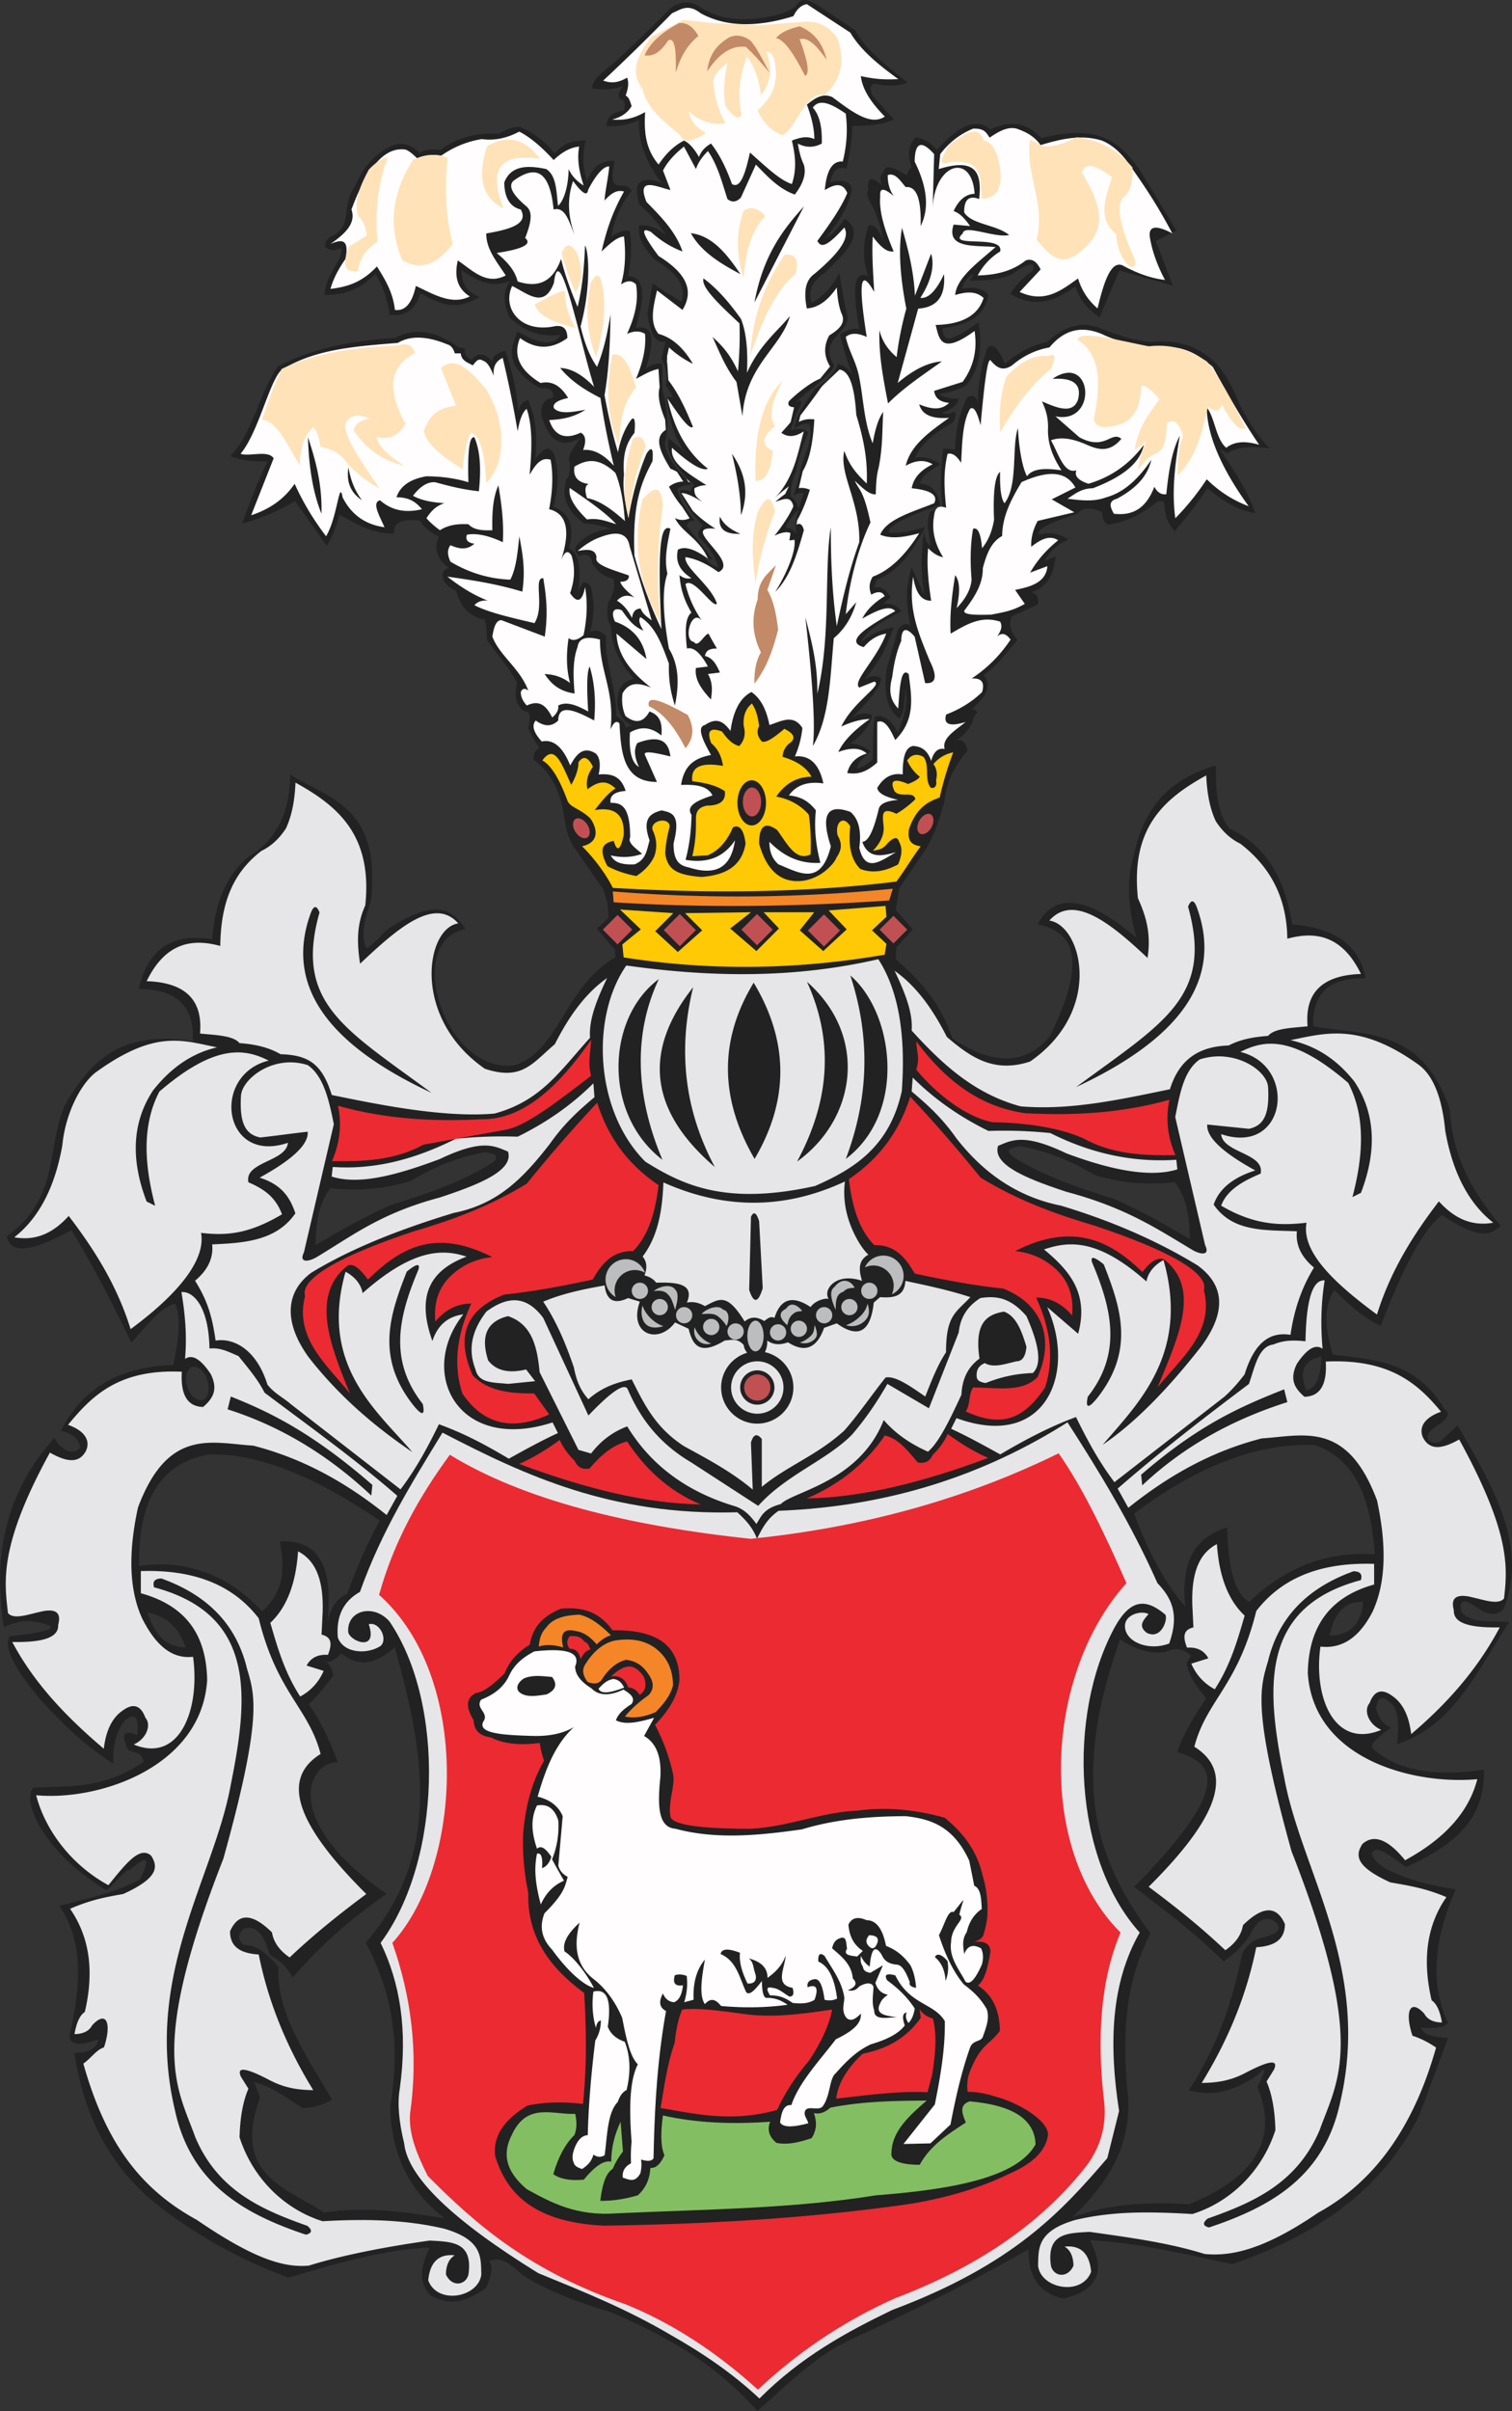
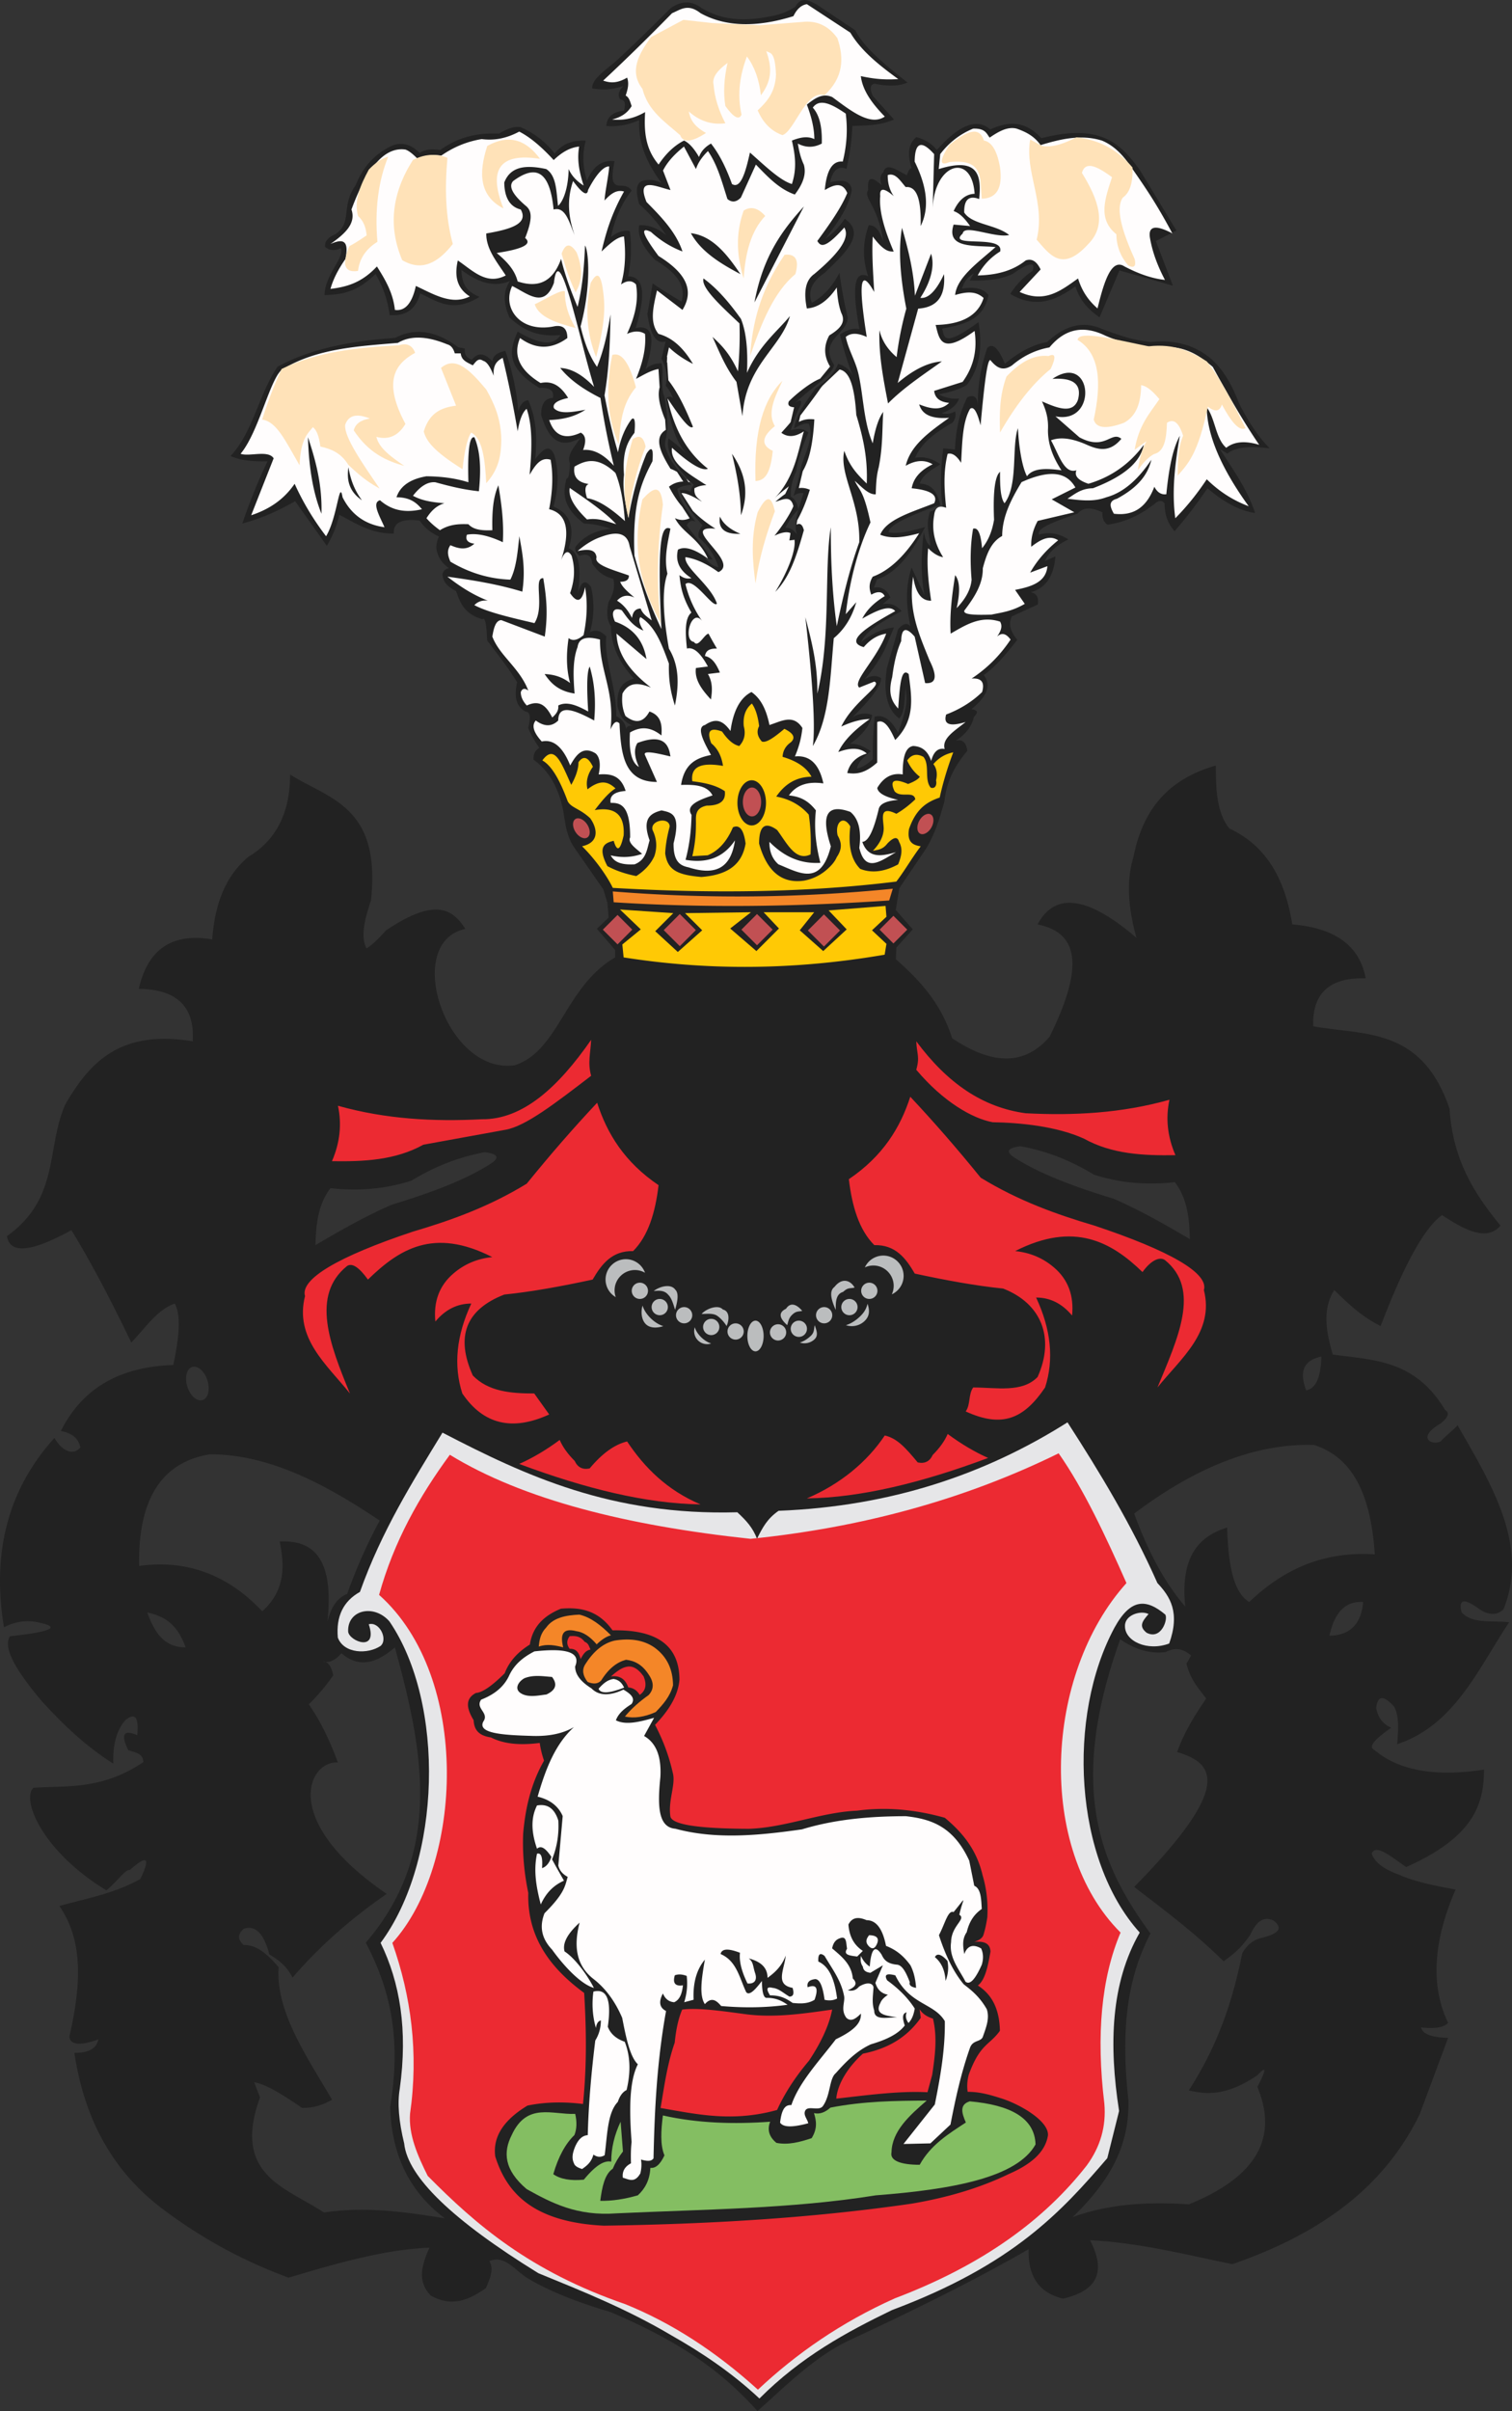
<svg width="484.058" height="771.598">
  <rect width="100%" height="100%" fill="#333333" stroke="none" />
  <path style="stroke:none;fill-rule:evenodd;fill:#222" d="M196.917 306.388v-2.383c-1.942-2.254-3.883-4.512-5.824-6.765l3.757-3.571-.375-4.699-1.312-4.32-9.399-13.535c-2.312-3.461-2.793-7.383-3.382-11.278-1.575-8.351-5.051-13.453-9.586-16.73-.008-1.41.191-2.77 1.879-3.758-1.614-2.34-2.801-4.473-3.571-6.391.641-2.711.965-5.097-.937-5.261-3.528-2.071-3.344-5.629-2.629-9.399-3.192-5.125-6.391-9.121-9.586-13.347-.18-4.165-.469-7.696-1.504-6.766-6.082-1.82-7.121-5.473-8.457-9.024-2.234-1.179-4.207-2.57-4.32-5.449.265-1.047.953-1.676 2.066-1.879-1.824-1.293-3.016-2.797-3.57-4.511-.719-1.668-.594-3.547.375-5.637-2.489-1.055-4.559-2.75-6.203-5.074-5.715-.735-8.473.64-8.27 4.132-6.773.2-12.023-3.144-17.48-6.015-.68 3.32-1.996 6.64-3.946 9.965l-10.148-14.285c-7.496 4.238-12.391 5.875-16.918 7.144 2.484-7.266 5.172-13.93 8.082-19.926-4.106.071-8.16-.062-11.844-1.691 7.215-7.688 9.055-19.805 15.039-28.574 10.219-5.614 23.149-8.25 37.598-9.211 7.242-3.754 13.906-1.692 20.301 3.008l2.066.375c-.254 2.195.813 3.066 2.254 3.57 2.191-2.664 4.387-1.844 6.578.562.082-1.496 1.09-2.73 4.133-3.382 2.172 6.253 3.656 12.683 4.133 19.363.64-2.246 1.707-3.438 3.195-3.571 2.875 6.532 2.777 12.692 2.254 18.797 2.387-3.019 4.664-5.136 6.203-.937 1.352 4.965 1.227 10.355-.375 16.168 5.672 2.426 6.824 7.113 4.887 13.348 3.265 1.355 4.203 6.304 2.816 14.851 1.016-4.195 2.457-5.012 4.324-2.441 1.063 4.625 1.094 9.425-.375 14.472 2.282-1.152 3.825-.074 5.262 1.313-.836 7.41 3.238 15.773 3.195 25.566 1.618.821 2.844 2.043 3.196 4.133.051-.797.742-1.172 2.066-1.125-3.219-1.269-4.211-3.656-4.887-6.203-.367-6.391 2.235-7.957 5.262-8.836-4.262-4.668-7.301-9.945-7.328-16.73-1.437-2.153-1.426-4.891-.75-7.895 1.555-2.441 2.059-4.887 1.5-7.328-3.582-.832-5.305-2.777-6.766-4.887-.316-3.199-2.117-3.058-4.132-2.441-1.219-1.215-1.594-2.215-1.125-3.008 2.699-3.359 6.461-5.238 11.277-5.637-2.711-.906-5.512-1.629-8.649-1.691-6.921-5.293-6.781-9.844-5.636-14.285 1.051-.336.976-2.93 1.125-5.075-1.074-2.691 1.637-5.386 3.383-8.082-7.215 4.09-10.461-.414-12.594-7.328-.012-3.508 1.234-5.324 3.758-5.449.461-2.332-.977-3.398-4.321-3.195-11.281-6.856-9.332-12.469-6.953-18.047 6.238 3.703 11.289 5.031 13.723 1.125-8.106.769-12.492-2.168-16.356-5.641-2.316-5.312-1.722-8.88.188-11.652-5.703 2.328-10.742.026-15.602-3.57.321 3.148.325 6.355 5.825 8.644-8.536 5.301-13.52 1.469-18.985-1.126-1.355 5.068-4.613 7.384-9.773 6.954-.75-5.64-2.489-9.633-4.512-13.156-6.289 6.176-11.344 6.566-16.355 6.766.261-6.822 6.339-11.633 5.261-15.04-1.902.93-3.593.805-5.074-.374-.195-2.172 1.457-3.236 3.383-4.133 5.461-3.775 1.562-8.817 6.391-15.603 2.632-6.573 6.718-10.245 11.468-12.593 3.219-1.36 6.227-.61 9.024 2.254 2.191-1.375 4.386-1.261 6.578-.937 6.027-4.371 12.347-5.543 18.797-5.263 2.316-1.323 4.636-2.436 6.953-2.065 4.48 1.972 8.113 4.793 10.902 8.457 2.422-3.176 5.848-4.34 9.965-4.133-1.063 3.863-1.098 8.07.375 12.78 1.832-4.1 4.461-6.75 8.836-6.203-2.41 11.962 2.891 5.419 5.449 9.399-3.621 4.71-5.496 9.715-6.578 14.851 2.215-1.683 4.219-2.308 6.016-1.878.55 4.453.574 9.172-.563 14.473 5.043.015 5.856 5.53 2.442 16.543 6.058-1.321 6.015 4.332 3.195 13.16 1.265-1.258 2.957-1.887 5.074-1.879.875 3.383-.519 7.527.938 10.715 2.496 13.254-.926 13.715.562 16.918 1.211 4.055 4.715 7.652 8.082 11.277-1.66.117-3.269.344-4.512 1.313.754 3.804 3.344 7.152 5.825 10.527-1.149-.68-2.09-.305-2.817 1.129 2.363 3.18 4.617 5.902 8.27 10.902-.664.024-1.543-.16-2.629-.562 1.277 1.226 2.328 2.679 4.512 3.008-1.219-3.766-3.29-6.899-6.204-9.399-.468-1.101-.093-2.418 1.125-3.945-3.078-3.442-5.949-6.988-7.328-11.278 1.188-.152 2.379-.125 3.571.563-.11-.539.199-1.289.937-2.254-5.273-5.121-9.16-10.152-8.082-14.852 1.793 1.27 3.797 2.961 6.016 5.075-4.215-4.332-5.539-11.149-6.766-18.047.961-.57 1.715-.508 2.254.187-.602-1.589-1.418-2.968-2.441-4.132.886-3.411-.079-6.083-1.313-8.645l1.313-5.449c-3.368.859-4.993-2.93-5.825-8.836.563-3.258 1.125-6.516 1.692-9.774 2.804 1.942 5.98 3.883 9.211 5.825 1.699-5.4-2.121-9.637-8.457-13.348-3.543-3.695-5.762-7.391-5.075-11.09 2.879-.2 5.762.86 8.645 3.195-2.668-3.953-5.551-7.273-8.645-9.961-1.914-6.812.254-7.683 3.008-7.707 1.164-.11 2.543.204 4.133.938-4.273-5.844-7.527-12.152-7.141-20.113-3.136 1.363-6.542 2.203-10.527 1.879.188-2.895 2.067-4.525 5.637-4.887.629-2.141.355-3.543-1.125-3.57-.953-1.227-.641-2.668.937-4.321-3.32 1.094-6.64 1.344-9.964.75-.196-2.88 4.109-5.761 7.519-8.644 5.887-5.383 11.777-11.278 17.672-17.106 3.07-2.035 6.277-2.613 9.773 0 7.203 4.395 14.739 4.16 22.371 2.629 3.043-.523 5.508-1.633 7.707-3.008 1.958-3.511 4.375-1.98 6.766-.75a45202.4 45202.4 0 0 1 12.406 8.27c2.774 5.573 9.684 11.152 16.731 16.73-3.031 1.313-6.649 1.176-10.528.375-1.453.258-1.644 1.575-.562 3.946 2.254 2.504 4.512 5.01 6.766 7.519-4.45 1.949-8.899 1.87-13.348 2.067-.149 4.811-.883 9.332-1.879 13.722-2.598-1.093-4.352.344-5.262 4.32 3.43-.773 6.492-1.023 6.953 2.442-.961 5.465-4.523 10.559-8.457 15.602 1.907-1.333 3.868-2.934 6.204-6.391 7.062 4.875-.079 11.125-6.391 17.293-4.125 2.773-5.504 5.969-4.133 9.586 3.578-1.927 6.524-5.121 8.836-9.586.691 4.945 1.516 9.605 2.629 14.129.289 5.394-9.508 7.191-4.32 15.386-.633 3.161-6.633 6.684-12.594 12.219 1.683-1.289 2.308-1.101 1.879.563-1.328 2.429-2.289 5.23-3.196 8.082 1.879-.481 3.758-.899 5.637.75-1.722 4.269-3.406 8.527-3.859 12.379-1.227 2.597-1.824 5.09-1.778 8.109 1.61.848 2.106 2.438 2.442 4.133-1.379 1.387-2.758 3.172-4.133 5.828 1.781-.043 2.82 1.023 3.758 2.254-.938-2.356-.422-5.582.75-9.211a1648.1 1648.1 0 0 1 1.316-4.137c-1.277-.105-2.34.203-3.195.938.625-2.438 1.727-5.473 2.352-9.18 1.281-4.699 4.242-9.238 2.531-13.941-1.567-.293-3.133.523-4.699 1.504.535-4.321 3.828-8.645 6.953-12.969 3.718-2.387 5.945-4.899 7.14-7.707 2.2.679 3.766 1.996 4.7 3.945a99.189 99.189 0 0 1-4.133-13.348c1.906-1.199 3.867-2.187 6.203-1.691-1.981-11.144-2.395-19.324 2.816-16.918-1.84-5.45-1.777-10.902.188-16.355 2.75-.025 3.672 2.699 4.699 5.26-1.84-11.874-6.59-13.995-4.887-16.51-.25-3.736.555-4.934 4.321-1.532-.657-2.011-.469-3.39.562-4.132.813-3.407 4.445-.614 7.52.936.5-1.597 1-2.347 1.504-2.253-1.637-5.223-.661-8.122 1.503-9.961 2.825.742 5.02 2.12 6.579 4.133 7.179-8.113 12.882-10.305 17.105-6.578 5.449-2.5 10.902-3.15 16.355 2.816 19.43-5.082 25.625 2.239 31.395 9.965 3.945 6.516 7.895 13.03 11.844 19.55a4543.1 4543.1 0 0 0-6.578 3.384l5.449 14.285c-5.699-1.63-11.402-3.258-17.106-4.888-2.129 5.013-4.257 10.025-6.39 15.04-3.203-2.363-6.199-5.047-7.707-9.962-6.125 4.458-12.621 7.314-20.867 2.443 2.378-3.633 4.761-5.813 7.14-7.328 1.039-3.067-1.09-2.754-6.39.937-4.309 2.016-8.989 2.176-13.723 2.066l1.312-2.253c-1.57.992-3.035 2.195-3.757 4.886 3.558-.605 6.589-.285 8.457 2.067-1.586 8.054-8.137 9.492-14.852 10.715.797 2.394-.113 6.507 11.652-2.067 1.321 7.895.411 14.758-3.757 20.113-2.532 1.477-5.645 2.375-9.024 3.008 2.008.992 4.149 1.59 6.578 1.313-.82 2.199-2.699 3.765-5.636 4.699 1.281.289 2.613.418 4.32-.563.383 1.188.133 2.379-.75 3.571-5.125 2.961-9.879 6.191-12.031 11.277 2.507-.418 5.148-.047 8.082 2.066-2.864 1.797-5.868 3.543-6.579 6.204 4.313.132 5.661 3.238 6.579 6.765-9.93 3.496-16.762 6.606-16.543 8.836 3.289.621 7.5-.586 11.652-1.687-5.137 10.066-10.277 15.117-15.414 16.73l-.938 2.629c2.387-.414 4.141.649 5.262 3.195l-2.441 2.067c2.719-.434 4.562.578 6.015 2.254-5.535 3.05-11.316 6.047-12.968 9.961 3.507-2.793 7.015-4.438 10.527-4.7-1 2.379-2.004 4.762-3.008 7.141-1.734 3.328-3.812 6.488-6.39 9.398 1.964-1.179 3.718-1.304 5.261-.375.098 2.293-2.968 6.493-9.211 12.594 2.129-1.308 4.258-1.558 6.391-.75-.688 3.281-3.07 6.352-7.141 9.211 2.442-.113 4.25.774 6.696 2.352-2.485 2.004-4.075 3.531-4.438 5.539 1.692-.367 3.383-1.367 5.074-3.008-.074-5.57.215-9.66.563-13.535 2.715-.844 5.222.844 7.519 5.074 3.75-10.027 2.45-11.215 2.442-14.664-.406 3.66-.16 7.984-2.067 10.148-3.851-2.851-5.168-8.238-3.945-16.168 1.188-4.132 2.379-8.269 3.57-12.406 1.313-1.426 2.629-2.48 3.946-.937-1.25-6.094-1.758-12.282.375-18.797 1.379 2.941 2.754 5.89 4.132 8.836-1.156-6.153-1.14-13.063-.187-20.489.266 2.411.953 3.977 2.066 4.7-.195-3.817-1.609-6.313-.109-10.981.875-.062 3.18-1.551 4.059-1.613-.836-5.754-.668-12.008.187-18.609l3.758.375c.309-7.836 1.941-12.7 3.945-16.731 2.719-1.18 3.211.606 3.383 2.817-.117-6.653 1.012-12.801 3.008-18.61 1.668-1.687 3.547 0 5.637 5.074 4.14-3.429 8.546-6.062 13.535-6.953 5.492-5.144 11.328-7.023 17.672-4.133 4.636 1.602 8.711 3.434 15.601 4.133 4.156-.469 8.106-.094 11.844 1.125 5.945 2.227 11.676 6.207 16.355 18.61 2.739 5.277 5.762 10.277 9.774 14.285-5.992-.731-10.926-.535-13.535 1.691-.813-.5-1.629-1-2.442-1.504 4.215 6.602 8.856 12.989 11.278 20.492-5.313-.726-10.336-3.781-15.227-7.894-3.137 4.574-6.543 9.148-10.527 13.723-2.121-2.309-3.188-5.254-3.196-8.836-.664-.969-1.543-1.094-2.629-.375-4.273 3.488-9.21 6.187-15.601 7.14-1.195-.679-1.762-1.996-1.691-3.945-3.184-1.539-5.977-1.887-7.895.375-6.426 2.254-13.313 4.512-12.406 6.766 3.133-.977 6.265-.477 9.398 1.503-2.984 1.52-5.808 3.309-7.519 6.954 1.125-.5 2.254-1 3.382-1.504-.515 6.359-3.148 10.179-7.894 11.465 2.344.519 2.457 2.152 2.254 3.945-2.758 1.25-5.512 2.504-8.27 3.758-1.336 2.504-.351 5.011 1.692 7.519-3.27 4.207-6.59 8.348-10.715 11.278 2.726 3.632.512 7.269-3.945 10.902 2.957.539 1.402 1.64.75 2.633-.672 2.925-2.614 5.433-5.825 7.519 2.098-.625 3.352.438 3.758 3.196-3.644 4.355-6.644 9.269-7.328 16.168-1.402 4.878-2.695 9.726-5.824 15.039l-8.645 12.781-1.125 6.953c1.817 2.066 3.633 4.137 5.449 6.203l-5.261 5.824-.141 3.735c7.469 6.601 14.383 13.894 18.02 25.293 12.25 8.214 22.89 9.168 31.175-.477 12.497-25.191 7.493-33.613-3.835-35.973 5.589-10.468 16.14-9.027 31.652 4.317-2.488-9.067-3.43-17.824-.957-25.899 2.711-13.656 9.765-24.527 26.379-29.254-.055 7.836.386 15.297 4.316 20.141 9.754 4.586 17.336 13.203 20.145 30.695 12.949 1.102 21.465 6.239 23.5 17.266-11.551-.34-17.145 4.773-16.785 15.348 16.398 2.968 34.652.117 43.644 26.379 1.074 16.828 8.254 27.554 16.305 37.41-4.367 5.105-11.348 1.496-18.703-3.356-5.563 3.891-12.118 15.723-19.664 35.492-6.348-3.136-10.543-7.355-14.868-11.507-3.894 6.25-2.558 13.375-.476 20.621 12.859 1.859 26.199 1.465 35.972 17.746 1.504.941 1.024 2.379-1.437 4.316-7.938 4.66-2.645 7.168 0 5.754 1.437-1.597 3.992-3.566 5.43-5.168 11.109 19.274 22.871 38.578 14.711 58.887-2.059 1.984-4.618 1.984-7.672 0-4.895-3.649-6.813-3.328-5.754.957 3.367 3.82 9.754 2.555 15.238 3.199-9.808 14.652-17.43 32.981-35.863 39.008.426-4.742.605-9.238-.957-11.988-3.406-3.805-5.324-3.649-5.754.476.605 3.071 2.203 5.149 4.797 6.235-4.375 3.144-7.875 6.039-5.274 7.191 7.7 6.543 19.371 8.621 35.012 6.234-.094 10.766-2.926 21.407-24.937 31.176-4.469-3.023-9.735-7.637-11.028-4.312.891 2.734 3.77 4.972 8.633 6.715 4.828 2.218 11.402 3.57 18.223 4.793-7.25 16.71-8.047 30.937-2.395 42.683-1.387 1.473-4.265 1.949-8.633 1.438.395 2.109 3.274 3.23 8.633 3.355-3.035 8.152-6.074 16.305-9.109 24.461-12.168 24.922-33.887 38.921-59.953 47.96-14.946-3.039-29.516-6.835-45.563-7.671 4.504 8.839 3.734 15.82-8.633 18.703-7.644-1.801-11.324-7.078-11.031-15.828-16.633 9.589-35.992 19.183-56.594 28.777-11.656 5.289-20.672 14.551-30.215 23.019-9.312-10.175-20.75-20.48-47.003-31.652-9.032-2.695-18.422-6.015-26.356-10.699-4.148-2.449-7.562-7.828-12.492-5.606 1.488 2.379.371 5.258-1.113 8.633-6.731 4.77-11.848 5.567-17.586 2.395-4.516-4.492-2.934-9.856-.477-15.348-14.367.567-29.711 5.016-45.086 9.59-14.258-5.207-27.527-12.402-39.808-21.582-16.973-12.566-25.696-29.851-28.778-50.359 4.543.047 7.098-1.387 7.672-4.312-4.21 1.546-9.043 2.472-9.27-.957 5.051-21.575 2.676-33.063-3.199-41.727 8.633-2.438 17.266-3.852 25.899-8.633 3.347-6.91 2.226-7.871-3.356-2.875-1.285-.461-4.105 3.785-7.515 6.5-20.992-12.863-27.156-29.265-23.336-32.828 10.91-.699 21.914.695 35.168-8.199-.008-2.864-2.668-3.086-4.797-3.836-2.512-5.07-1.55-6.668 2.875-4.793.457-5.07-.32-7.664-3.836-4.797-2.766 3.148-4.043 7.781-3.836 13.906-8.82-5.562-16.184-12.59-23.02-20.144-10.054-11.899-11.925-17.657-10.07-20.621 13.121-1.438 16.317-2.875 9.59-4.317-3.836-1.008-7.672-.527-11.508 1.438-4.293-25.965 2.574-45.543 16.149-60.59 2.394 4.109 5.91 5.867 8.308 3.031-.832-3.625-3.406-4.637-6.234-5.273 7.242-14.414 19.793-20.578 35.969-21.102 1.894-8.723 2.55-15.898.476-19.664-5.711 2-9.473 7.91-13.906 12.469-5.988-12.391-12.2-24.571-19.184-35.969-12.824 7.09-19.699 7.727-20.62 1.918 17.027-12.207 12.468-28.137 18.702-42.207 7.61-13.063 17.215-24.012 40.766-20.141.691-11.05-5.059-16.648-17.266-16.785 2.871-12.719 10.703-17.992 23.5-15.824.797-10.527 3.766-19.816 11.508-26.379 8.942-5.316 13.418-14.109 13.43-26.379 12.601 7.871 29.176 10.184 25.898 40.285-1.972 5.864-3.445 11.477-1.437 15.348 1.582-.926 3.66-2.844 6.234-5.754 15.945-10.742 21.43-6.672 25.418-.476-20.187 4.312-6.266 46.648 15.719 43.644 14.215-4.437 16.156-25.242 32.23-34.523l-.015-.016zm226.093 127.77c-5.578 1.113-7.191 4.71-4.835 10.793 3.101-.618 4.714-4.219 4.835-10.793zm-43.543 80.011c-7.132-8.246-12.214-18.543-16.374-29.769 20.218-15.258 39.445-22.575 57.683-21.953 10.356 3.406 17.926 12.711 19.348 34.98-17.305-1.055-29.832 5.395-40.192 15.258-5.304-3.219-6.73-12.649-7.07-23.817-9.242 2.79-15.07 9.61-13.395 25.305v-.004zm56.942-1.484c-5.578-.371-9.18 3.223-10.793 10.789 6.574-.121 10.172-3.719 10.793-10.789zM343.37 709.552c10.82-4 23.41-5.055 37.215-4.094 22.156-8.945 28.574-21.691 21.953-37.586 2.976-5.703 2.976-6.945 0-3.718-9.809 6.593-16.133 6.211-21.953 4.836 9.832-15.227 14.234-29.676 17.117-43.911 1.484-2.601 3.473-4.214 5.953-4.836 5.828-1.363 7.191-3.222 4.094-5.578-2.977-1.484-5.457 0-7.442 4.465-3.644 5.235-5.968 6.5-8.558 8.559-9.551-9.418-19.102-16.457-28.653-23.817 31.985-32.445 25.618-39.613 13.77-43.168 1.98-5.703 5.332-11.41 9.301-17.117-2.371-3.191-5.012-5.851-6.324-11.164l1.488-2.601c-3.352-2.86-5.832-2.235-8.184-1.114-4.836.617-9.676-.742-14.512-4.09-17.32 48.196-5.878 72.856 9.676 94.153-5.988 11.683-10.023 26.629-7.07 53.215.531 16.066-7.469 27.48-17.863 37.585l-.008-.019zM83.979 515.661c-11.16-11.781-24.312-16.621-39.445-14.511-.371-21.336 7.191-33.242 22.699-35.727 18.699-.008 36.625 9.297 54.332 21.211-3.969 7.317-7.441 15.133-10.418 23.445-3.976 1.731-5.336 5.204-6.324 8.93 2.172-20.281-4.523-26.238-15.258-25.676 1.5 7.813 1.879 15.508-5.582 22.328h-.004zm-36.844.372c2.223 5.96 5.071 11.175 12.278 11.164-2.848-8.079-7.438-10.059-12.278-11.164zm79.27 11.164c9.102 32.941 15.547 65.574-9.301 94.523 7.043 13.453 11.699 29.082 7.813 52.473.371 15.379 6.199 27.289 17.488 35.726-12.555-1.996-25.145-3.871-38.703-1.86-12.113-8.046-29.52-11.858-20.465-36.839-.617-1.609-1.238-3.223-1.859-4.836 3.41.492 8.867 3.719 15.257 8.184 3.223.121 6.45-.743 9.676-2.602-8.312-14.141-18.074-28.281-17.117-42.426-3.348-3.847-6.816-7.203-11.164-7.066-1.984-1.734-1.984-3.473 0-5.211 3.719-1.238 6.449 1.484 8.184 8.188 2.851 1.73 5.582 3.714 7.441 7.441 8.59-9.984 18.574-18.793 30.145-26.793-34.352-23.461-25.106-42.641-15.629-42.051-3.098-8.433-6.2-14.14-9.301-18.605 3.097-3.098 5.703-6.2 7.812-9.301-.617-2.977-1.734-4.465-3.347-4.465 1.984.617 3.968-.246 5.953-2.602 5.703 4.961 11.41 3.102 17.117-1.859v-.019zm-25.406-128.723c.152-6.555.785-12.949 4.793-18.223 8.07.879 16.547.559 25.898-2.394 8.551-5.196 16.227-7.754 23.5-9.114 3.992.481 4.793 1.598 2.395 3.356-7.832 5.195-19.184 9.512-32.133 13.43-8.152 3.511-16.305 8.148-24.461 12.949l.008-.004zm279.926-1.922c-.153-6.555-.786-12.949-4.793-18.223-8.071.879-16.547.559-25.899-2.394-8.551-5.195-16.226-7.754-23.5-9.11-3.996.477-4.793 1.598-2.394 3.356 7.832 5.195 19.183 9.512 32.132 13.43 8.153 3.511 16.305 8.152 24.461 12.949l-.007-.008zM61.518 437.47c1.77-.559 3.969 1.363 4.891 4.281.918 2.918.223 5.754-1.543 6.313-1.77.558-3.969-1.363-4.887-4.281-.918-2.918-.226-5.754 1.543-6.317" />
  <path style="stroke:none;fill-rule:evenodd;fill:#fffdfd" d="M77.018 145.228c6.149-7.344 9.774-25.797 13.907-27.34 10.777-6.352 23.675-7.086 36.449-8.152 3.996-2.395 9.269-2.235 15.824.476 1.133.285 1.934 1.242 2.395 2.875h1.917c.2 2.356 2.196 2.914 3.836 3.836.938-1.015 1.7-2.57 3.356-1.437 1.117.25 2.234 1.851 3.355 4.793-.304-3.606 1.157-4.848 2.875-5.754 1.598 6.652 3.196 14.152 4.797 23.5.621-3.742 1.578-6.141 2.875-7.192 2.008 5.766 1.653 13.309.957 21.102 1.75-3.059 3.606-5.801 6.715-4.797.848 4.602.688 9.879-.476 15.824 5.652 1.395 6.929 6.828 3.835 16.305 1.118-2.836 2.235-3.313 3.356-1.438 1.016 3.407 1.191 7.235-.477 11.989 2.27 3.394 3.868 2.757 4.793-1.918.723 4.23.813 9.093-.476 15.347-1.934 1.664-3.535 1.985-4.797.957-.723 4.793-.817 9.59.476 14.387-2.718-2.109-5.433-2.754-8.152-2.875 1.93 2.836 4.281 5.422 9.59 6.235-.438-5.461-.625-10.758.957-14.868.379-2.816 2.773-3.617 7.191-2.398-.14 10.098 4.762 16.406 3.356 28.777.957-2.32 1.918-2.961 2.875-1.918.488 9.504 1.301 18.711 11.988 18.703l-3.836-8.632c-.66-1.528 3.406-.692 8.153.476-.473-3.457-1.965-7.558-10.551-4.316-1.184 1.883-1.024 4.441.476 7.672-2.304-1.321-3.261-4.996-2.875-11.028 3.774-2.199 6.965-1.543 10.071.957.238-3.316-.024-6.383-3.836-7.672-1.883 3.508-4.442 3.985-7.672 1.438-1.074-2.399-1.227-4.797-.957-7.191 2.191-4.016 5.566-3.305 9.109-1.918-6.324-4.872-10.762-10.375-11.031-17.266l9.59 8.152c-1-6.015-4.356-10.011-10.071-11.988-1.378-2.977-.488-4.695 2.168-3.633 1.637 2.168 3.274 5.016 6.942 6.512-1.328-2.109-1.649-3.551-.957-4.313 4.926 3.067 6.933 9.051 9.113 14.868-.172 5.691.738 9.757 1.918 13.429 1.274-6.347 1.52-12.551-1.918-18.222-1.543-8.645-2.539-18.325-.476-23.981-1.098-4.797-.004-9.594.957-14.387-2.477-1.195-4.45 1.571-2.875 32.133-3.551-7.496-6.426-15.328-8.633-23.5-.754-17.207 2.433-23.883 5.754-30.215.367-4.164-.27-4.964-1.918-2.394-2.571 6.219-4.528 13.055-5.754 20.621-.836-4.453-2.035-8.734-1.438-13.906-.57-7.434 1.223-10.727 3.356-13.43.351-3.793.031-5.23-.957-4.316-2.11 2.843-3.551 6.359-4.317 10.55-1.836-6.074-3.148-12.148-4.316-18.222 1.48-8.633 1.785-17.266 1.918-25.899-.93 5.594-2.031 11.192-4.317 16.785-2.515-3.558-4.105-8.043-5.273-12.949 3.434-12.687 2.629-24.023 1.438-25.898-.293 6.554-.754 13.109-2.395 19.664-2.012-4.86-3.938-9.81-5.273-15.348-2.278 6.227-6.243 9.719-13.907 7.192-.968-3.88-3.715-6.58-6.715-9.11 8.422-1.261 11.457-2.86 9.11-4.797 2.691-6.734 1.836-8.738.476-10.07-4.464-3.727-5.902-6.441-4.312-8.152 6.672-4.914 11.66-4.15 12.949 9.109 3.852-1.052 5.012 4.18 6.715 8.152-1.926-5.461-2.594-11.13-.477-17.265 2.942 3.983 4.543 4.944 4.793 2.875 1.621-3.231 4.465-7.68 6.766-7.547-.156 2.875-1.328 8.023-1.488 10.902 1.824-1.972 3.73-3.605 6.234-2.875-4.086 7.239-5.809 13.297-7.191 19.184 2.398-2.242 4.793-4.61 7.191-4.797.563 5.113.492 10.23-.957 15.348 1.934-1.344 3.531-1.344 4.797 0 .934 5.273-.445 10.55-2.875 15.824 2.254-1.008 4.172-1.008 5.754 0 .383 4.121-.57 8.918-2.875 14.387 2.32-1.2 4.523-2.637 7.187-3.157l.375 5.883c-.609 2.141-.332 5.246 1.762 10.34l.207 3.269c-3.973 2.426-1.711 7.247 1.496 12.438.699.258 1.399.59 2.102 1.004l1.996 3.101c-1.695.032-3.223.583-4.578 1.645 1.203 2.32 2.566 4.48 4.207 6.367l2.41 3.742c-1.363.594-2.848.829-4.699-.043 2.379 4.692 7.664 6.403 10.55 12.95-3.785-2.727-7.152-4.188-9.589-2.875-.914 3.711.519 6.746 4.312 9.109-1.277.352-2.555.031-3.836-.957.34 3.195.766 6.773 3.836 11.988-2.168 1.723-1.973 6.407-1.437 11.508 2.238-.582 4.472 1.625 6.714 5.754-1.277.156-2.554.316-3.835.477-.512 3.777 1.929 6.964 4.796 10.07.438-2.719.625-5.434-.957-8.152 1.278-.157 2.555-.317 3.836-.477-1.09-2.516-2.351-4.781-4.793-5.273.262-1.305.868-2.442 3.836-2.395a111.001 111.001 0 0 1-2.675-4.746c-1.27-.004-3.34 4.734-4.688 2.617-3.652-.43-.758-11.074 2.625-6.691a34.512 34.512 0 0 1-5.332-11.797c2.605-2.449 8.898 7.969 10.07 6.234-1.937-5.898-10.613-11.601-10.07-14.867 3.516.523 7.031 2.25 10.551 4.797 7.25-3.375-13.258-15.078-.957-13.906-2.582-1.629-5.024-3.477-7.223-5.692l-3.648-5.668c1.109-.16 3.296.742 6.554 2.727-1.156-1.078-2.675-1.801-2.398-4.317 1.277-.656 2.555-.976 3.836-.957-5.524-3.586-11.731-7.019-11.031-11.988 5.855 5.266 9.691 7.504 11.507 6.715-5.785-4.566-10.523-11.238-12.949-22.543 3.731 5.57 7.125 10.297 8.153 9.109-2.204-5.379-4.559-10.609-7.872-14.879l-.363-5.738-.094.008.071-1.734-.075.007c.219-1.023.438-2.05.661-3.078 2.218 2.094 4.777 3.852 7.672 5.274-2.793-4.668-6.219-8.285-11.032-9.59-2.992-3.692-1.605-8.84-.476-13.906 2.715 2.078 5.433 4.156 8.152 6.234 4.258-6.891.184-12.391-7.672-17.266-5.172-6.93-5.972-9.488-2.394-7.672 3.019 2.75 6.375 4.829 10.07 6.235-2.051-6.164-6.738-11.016-11.508-15.824-3.363-8.278 3.141-4.891 7.672-3.836-.797-2.078-1.598-4.157-2.395-6.235 1.477-2.933 3.887-5.406 6.715-7.672 1.278 2.399 2.555 4.797 3.836 7.192.606-1.918 1.883-3.836 3.836-5.754 3.153 4.578 4.516 10.05 6.235 15.348 1.437 1.183 2.875 1.022 4.316-.478 1.598-3.515 3.195-7.03 4.793-10.55 3.726 3.84 7.367 7.809 12.469 9.59 2.429-3.195 3.808-6.394 2.875-9.59-1.063-2.234-1.532-4.472-1.918-6.715 2.554 1.343 5.113 1.343 7.672 0 .175-6.105-1.032-9.437-2.875-11.507 2.246-3.161 6.273-1 10.55 1.918.563 4.527.493 9.471-.957 15.346-3.261-.323-5.179 2.708-5.754 9.11 2.903-1.706 5.637-2.738 7.192.958-1.91 4.687-5.649 9.98-9.59 15.346 1.008 1.599 2.184 2.919 8.633-4.311 2.101 3.437-2.27 8.73-9.59 14.867-3.07 2.16-3.363 6.176-2.395 11.03 3.532-.214 6.731-2.453 9.59-6.714.184 3.011.578 5.813 1.438 8.153 1.676 3.242-.781 5.301-3.836 7.191-1.84 3.32-1.758 6.641.246 9.965l-3.184 3.883c-3.199 1.238-8 5.176-10.007 7.254-.481 1.152.078 1.789 1.683 1.898l-1.117 4.766c-.902 1.133-1.992 2.265-2.961 3.402 2.059 1.52 4.457 1.359 7.191-.476-1.812 6.035-2.851 14.73-9.375 21.441 1.582-1.555 3.129-2.68 4.575-3.84l-1.153 2.449c-1.062.731-2.109 1.602-3.152 2.489 2.273-.598 4.91-2.27 5.754 1.437-1.219 2.934-4.164 7.176-6.055 9.438 2.442-1.161 4.098-1.352 5.121-.832l-.344 2.336 1.579-.184.027-.184c.617 3.543-2.309 10.68-6.121 16.832 4.851-4.894 6.988-12.14 9.148-19.726-.433-1.801-1.211-2.395-2.336-1.781l.203-1.379c1.532-2.711 2.883-5.973 4.051-9.786-1.23-.55-2.41-.691-3.543-.535l1.274-5.425c1.863-3.141 3.215-7.918 3.707-16.575-1.547-.152-3.137-.129-4.965.825l.476-2.036c2.157-2.836 4.735-6.207 6.551-8.875l.571-.695 5.445-5.16c2.574.473 4.672 3.57 5.348 14.504 2.378 7.832 3.668 14.152 3.355 21.984-3.07-2.984-5.469-5.469-7.191-10.476-1.739 7.492 5.132 16.277 4.793 29.257-3.243 8.95-5.301 17.903-7.192 26.86-1.312-9.203-1.949-19.758-1.918-31.653-2.207 13.231.133 34.766-4.312 53.239.133-9.567-1.914-16.949-3.836-24.461 2.586 22.687 3.172 35.383 2.394 41.246 5.465-9.356 5.551-22.305 6.711-34.531 3.407-2.825 5.805-6.664 7.192-11.512l-3.356 3.836c1.012-9.113 3.52-20.246 7.899-29.356-2.231-10.418-3.477-10.031-5.024-13.328 2.238 1.977 4.473 4.492 6.715 4.317.105-2.875.164-5.754.957-8.633 1.34-6.777 1.078-11.953 1.438-17.742-1.454 2.007-2.575 5.367-3.356 10.07-2.922-6.871-2.965-15.008-4.492-21.883-.957-4.476-3.18-7.687-4.137-12.168 1.563-1.344 3.801-1.344 6.711 0-2.437-15.398-2.566-23.222 2.399-14.386-.375-6.13-.793-12.301-.477-17.747 3.574 4.719 5.176 4.832 6.715 4.797-2.91-6.797-4.77-12.965-4.317-17.746-.242-2.691 1.192-2.691 4.317 0-1.313-1.898-1.949-4.137-1.918-6.715 2.453-.871 4.015 1.84 5.754 3.836 3.867-.386 4.961 4.778 4.793 12.468 3.043-6.136 1.765-13.136-1.918-20.62.054-6.184 2.136-6.981 6.234-2.395-.156 5.914-.316 11.829-.476 17.743.339-14.88 12.578-18.434 13.429-5.047-2.91.074-5.148 2.086-6.715 5.527 2.18.754 3.77 2.688 5.274 4.792-1.758-.155-3.516-.315-5.274-.476-2.523 7.782 6.618 6.59 13.43 7.192-5.57 4.933-12.402 9.69-12.949 15.348 3.289-.947 6.496-1.47 9.109.957-1.75 5.57-6.863 8.445-15.347 8.632 1.148 4.5 1.699 9.778 12.468 1.918.782 5.434.09 10.871-3.836 16.305l-9.109 2.875c.25 2.285 1.848 3.566 4.793 3.836-2.773 2.691-6.141 1.84-9.59.477.84 2.91 3.363 4.769 9.59 4.312-6.34 4.5-12.355 8.773-13.906 15.348 3.211-1.84 6.09-2.004 8.633-.477-3.918 1.883-6.157 4.442-6.711 7.672 6.097.586 8.496 2.188 7.191 4.793-7.012 2.816-15.277 5.098-17.266 10.07 3.731 1.528 8.059.692 12.469-.476-4.617 7.328-9.574 11.965-14.867 13.906-1.426 2.34-1.078 4.09-.477 5.754 2.11-1.184 3.547-1.024 4.313.476-3.406 2.059-5.805 4.457-7.191 7.192 4.527-2.57 8.722-4.555 10.55-2.395-9.183 5.102-16.425 9.785-10.07 11.512 2.059-2.445 4.457-3.887 7.191-4.316-3.218 8.48-10.945 15.285-8.632 17.265 1.597-.636 3.195-1.277 4.796-1.918 3.012.992-6.699 6.301-10.55 14.387 3.035-1.387 6.074-2.355 9.109-2.395-4.535 3.219-8.23 6.653-10.07 10.551 4.043-1.519 7.082-1.363 9.109.477-3.422 1.066-5.5 3.144-6.234 6.234 2.687.399 5.547.293 9.59-3.355v-12.95c2.339-1.035 4.089 2.063 5.754 5.754 6.628-6.562 5.238-13.851 4.316-21.101-2.535-2.461-2.879 4.562-3.356 11.031-1.906-2.09-3.39-4.601-1.918-10.07.622-4.844 1.579-8.684 2.875-11.508.09-4.18 1.532-4.66 4.317-1.438 1.117 4.954 2.234 9.911 3.355 14.868 3.508.293 3.989-2.102 1.438-7.192-3.547-8.738-6.934-16.273-5.274-26.855.739 4.617 2.321 7.765 5.754 7.672-.824-5.594-1.484-11.192-.957-16.785 1.598 1.628 3.196 2.589 4.797 2.874-2.43-3.886-3.812-8.195-2.875-13.425.266-2.481 1.547-3.282 3.836-2.395-.598-5.754-.945-11.512.477-17.265 1.437-.387 2.875.57 4.312 2.875.367-6.344.41-13.016 2.875-17.266 1.117-.93 2.235.824 3.356 5.273 1.117-12.195 2.234-22.617 3.355-20.625 1.731 2 3.629 3.493 6.715 1.438 3.363-2.863 7.277-4.906 11.988-5.754 5.199-6.285 11.196-6.973 17.746-3.836 5.375 2.414 11.215 3.441 17.266 3.836 7.863-.875 12.777 2.383 17.266 6.234 4.695 8.571 9.492 17.043 14.867 24.938-4.524-1.36-8.043-1.043-10.551.957-3.422-2.969-3.484-9.305-6.234-12.949.097 8.867 4.574 19.418 13.425 31.652-4.472-1.699-8.949-4.238-13.425-8.633-2.766 4.153-5.957 8.309-10.071 12.469-1.207-8.793-.051-17.586 1.438-26.379-1.711 3.223-3.278 8.066-4.313 18.703-1.613.207-2.894-.59-3.836-2.394-2.8 7.422-7.453 9.285-12.949 8.632-1.199-2.105-1.894-4.043.957-4.796 7.082-3.778 10.004-8.016 11.028-12.469-4.165 6.203-8.876 10.496-14.387 11.988-4.156 1.574-8.313.961-12.469.477 2.356-1.477 4.356-3.313 8.152-3.356 11.114-4.258 15.289-8.976 16.305-13.906-4.566 6.172-10.484 10.328-17.746 12.469-3.297-1.102-4.574-2.539-3.836-4.317-4.008 1.317-5.73-5.351-8.152-9.59 2.656-.992 6.156-.933 11.507 1.438 3.676 1.641 7.352 2.519 11.028-1.918-3.211-2.684-5.164 3.969-13.426-.477-2.559-2.234-5.113-4.472-7.672-6.711 13.77 2.762 11.914-20.73-.957-11.988 6.754-.453 9.473 1.781 8.153 6.715-1.637 4.559-6.481 2.703-11.508.477 1.144 2.531 2.121 5.23 1.918 9.109-.032 3.727.98 7.875 4.316 12.949-4.687-.625-9.043-.832-11.031 1.918-1.641-3.105-2.61-9.586-2.903-15.398-2.074 6.008.137 18.246-4.289 24.031-1.324-1.668-1.464-5.699-1.437-10.07-1.649 1.41-2.285 6.527-1.918 15.347-.606 3.707-1.883 6.746-3.836 9.11-.367-4.141-1.16-6.809-2.875-6.235-.832 4.762-.992 10.196-.477 16.305-.25 3.035-1.851 6.074-4.793 9.109 1.184-5.199 1.024-8.714-.476-10.55-.984 6.234-1.801 12.468-1.438 18.703 4.844-2.782 9.606-5.864 15.825-3.836.945 1.597.117 3.195-.957 4.793 1.437-1.36 2.875-1.043 4.316.957-2.977 4.449-6.797 8.691-12.469 12.469 3.137-.243 4.254 1.191 3.356 4.316-3.16 3.07-7 5.469-11.508 7.191-.949 3.153 1.125 3.953 6.234 2.395-3.312 2.695-7.707 5.215-6.711 8.633-2.109-.403-3.55.871-4.316 3.836-1.16-3.493-3.246-4.668-5.754-4.793-2.633.382-3.414 4.011-3.355 9.109-3.391-.578-6.11.856-8.153 4.313.215 1.613 2.453 2.89 6.715 3.835-3.762.286-5.84 1.243-6.234 2.875-1.465 6.168-3.137 10.442-5.274 10.551 1.914 5.438 6.192 4.606 10.805 3.305-4.691 2.633-9.813 6.961-11.762-1.387.723-5.519-.234-9.355-2.875-11.512-7.461-2.714-9.543.958-6.234 11.032-3.235 12.91-10.117 8.453-16.785 5.754-1.969-1.723-2.926-4.121-2.875-7.192 4.254 4.297 9.355 7.125 16.304 6.715-1.359-5.301-2.093-10.812-1.437-16.785-2.875-3.711-5.754-4.465-8.633-4.797 2.328-3.297 6.008-4.574 11.031-3.836-1.351-6.242-4.39-9.117-9.109-8.633 1.641-3.882 2.102-6.582 2.394-9.109-2.976-4.629-6.855-2.074-10.55-.957-1.16-5.785-3.246-8.801-5.754-10.551-3.582 1.797-5.821 5.953-6.715 12.469-1.957-2.664-4.168-4.656-8.152-1.918-2.739.66-.747 4.875 1.918 9.59-4.465.914-8.508 2.59-9.59 9.59 4.367-.145 8.402.125 10.07 3.355-4.769 1.57-8.699 3.309-6.715 6.234-.129 4.286-.433 8.747-1.918 14.387 7.926 1.328 12.61-1.504 15.824-6.234-1.125 7.59-4.988 11.812-14.867 8.633-2.609-.528-4.886-1.739-4.797-7.672 2.496-9.653-.839-9.825-3.836-10.551-3.558.914-6.355 2.59-3.836 9.59-.878 2.914-1.042 6.191-4.792 7.672-5.024.273-6.696-1.125-7.672-2.875 3.062.722 6.336.812 10.07-.477-1.992-1.758-4.711-3.516-3.836-5.273.031-10.012-2.887-11.153-6.234-11.028-.418-2.289 1.175-3.566 4.793-3.836-1.61-5.136-4.993-5.543-8.633-5.273.687-3.246.367-5.484-.957-6.715-3.985-2.519-6.196.274-8.153 3.836-2.363-5.922-5.402-8.48-9.109-7.672-2.656-2.91-3.297-5.148-1.918-6.715 2.734 2.016 5.133 2.016 7.191 0 .032-5.488 5.391-3.293 11.508 0 .653-7.269-.074-12.687-1.437-17.265-.746 1.257-1.074 5.047-.477 14.386-3.449-1.906-6.816-3.39-9.59-1.918.204 1.7-.769 2.809-1.918 3.836-1.703-3.304-3.746-5.933-8.152-3.836-1.312-1.437-1.949-2.875-1.918-4.312.461-1.168 1.258-1.328 2.395-.477-2.743-7.226-9.188-11.132-11.508-17.265.449-2.77 1.07-5.207 2.875-5.274l13.906 5.274c1.176-8.02.379-13.403-.476-18.703-3.336-.176.601 9.05-2.825 14.386-7.09-1.664-14.847-3.414-19.234-5.754 1.101-1.152 2.539-1.632 4.316-1.437-4.695-1.801-8.925-4.527-12.949-7.672 7.992 1.09 15.984 2.352 23.981 4.793 1.093-7.328.003-12.473-.957-17.746-.528 5.066-.973 10.215-2.875 13.906-6.731-.234-13.125-2.152-19.184-5.754-.758-1.758-1.266-3.515 0-5.273 2.555 1.105 5.113 1.789 7.672-.477-2.145-.285-2.945-1.242-2.395-2.875 3.141-.59 7.02.293 11.508 2.395.363-6.496-.449-12.403-1.437-18.223-1.145 2.766-2.121 6.211-1.918 14.387-3.075.133-5.95-.027-7.672-1.918-3.035-.117-6.074.012-9.113 1.918-1.774-1.277-3.211-2.559-4.313-3.836 1.367-2.145 3.035-3.996 5.754-4.797-3.609-.289-7.137-.754-10.07-2.394 2.394-3.118 4.793-4.559 7.191-4.313 4.379 1.211 8.848 2.34 13.906 2.875.696-6.637.555-12.645-1.437-17.266-1.774-.503-2.16 5.469-1.918 14.387-4.477-1.394-8.953-1.867-13.43-1.918-5.215.891-8.414 3.129-9.59 6.715 4.407.012 6.446 1.797 8.153 3.836-4.77 1.101-9.329.73-13.43-2.875-2.75.723-.117 5.035 1.437 8.633-6.156-.84-10.636-4.039-13.429-9.59-1.028-6.082-1.614 6.414-5.274 12.469-4.027-5.258-7.386-10.852-10.07-16.786-3.531 5.196-8.356 8.239-13.906 10.071 2.394-6.074 4.793-12.149 7.191-18.227-1.75-2.75-7.789-.453-10.551-1.437l-.039-.004zm142.731 8.004c.383.343.769.715 1.156 1.105-.168-.031-.336-.062-.504-.09l-.652-1.015zM375.35 74.719c-5.425-2.882-7.824-2.401-7.191 1.439.84 4.855 2.605 9.246 4.793 13.428-3.977-.425-8.297-1.867-12.949-4.315-4.145-2.7-6.516 4.644-8.633 13.43-2.668-2.313-4.914-5.258-6.235-9.59-5.375 3.797-10.582 8.07-18.703 4.316l6.715-7.191c-1.262-2.642-2.859-3.598-4.793-2.875-4.359 3.492-9.64 4.668-15.347 4.793 1.722-3.231 4.121-5.786 7.191-7.672 1.301-5.617-17.332-.974-11.988-5.754.41-3.117 10.414 1.578 14.867.476-4.289-3.406-11.863-3.281-14.387-7.191-.082-4.13 1.512-5.566 4.793-4.312.75-7.504-.183-13.575-12.949-9.59.156-1.598.316-3.196.476-4.793 2.84-3.727 6.36-6.442 10.551-8.153 3.91-.117 4.231 1.559 5.274 2.875 2.875-1.968 5.754-3.605 8.632-2.875 2.809.996 5.536 2.25 7.672 5.274 6.555-2 13.106-3.492 19.664-1.438 3.793 1.578 6.661 4.55 9.11 8.153 5.238 7.51 8.512 12.393 13.43 21.582l.007-.017zm-92.09-37.413c-3.925-4.04-7.113-8.231-7.671-12.95 5.261 1.165 8.754 1.144 11.988.958-6.129-4.446-11.922-9.067-15.348-14.867-4.636-3.036-9.269-6.075-13.906-9.11-1.773.27-3.215 1.547-4.316 3.836-11.93 3.719-21.844 3.399-29.735-.957-4.113-3.23-6.433-1.074-9.109 0-7.059 7.192-14.328 14.387-22.063 21.581 2.047.693 4.27 1.052 7.672-.956.684 1.918.184 3.836-.476 5.753 1.175.578 1.457 2.06 1.918 3.357-1.657 2.703-3.903 3.636-6.235 4.316 3.008.215 6.188.09 10.551-2.395-.332 5.847-.078 11.614 4.313 16.786 2.378-3.567 5.097-6.125 8.152-7.672 1.598.75 3.195 2.507 4.793 5.273.605-1.773 1.883-3.212 3.836-4.316 2.234 2.843 4.472 6.738 6.711 12.949 2.761 1.71 4.343-3.673 5.754-10.07 4.652 4.074 9.488 8.867 13.429 10.07 1.688-5.056 1.012-9.524 0-13.906 2.395-.918 4.793-1.582 7.192-.477-.039-3.676-1.008-7.351-2.395-11.027 2.481-1.965 4.988-3.824 8.152-2.4 6.024 4.439 12.133 9.349 16.786 6.236l.007-.012zM178.651 65.86c-.582-4.848-.496-9.614-3.785-11.762-6.117-1.297-11.352-1.121-13.43 4.316.074 4.895 1.832 7.774 5.274 8.633 2.656 4.668-3.551 6.383-11.032 7.671-.074 5.017 3.438 9.134 6.235 13.43-6.192 3.247-10.59-1.577-15.348-4.792-1.074 4.718-.469 8.808 3.836 11.508-5.754 2.898-11.508-.664-17.266-3.356-1.226 5.585-3.464 8.145-6.714 7.672-.578-5.523-3.133-9.738-5.754-13.906-4.953 5.35-9.91 6.57-14.867 7.19.714-2.604 2.058-5.636 4.793-9.59 1.355-6.663-1.422-6.233-4.793-4.792 4.515-3.168 8.277-6.508 6.714-11.031 5.395-14.617 11.192-20.047 17.266-19.184.941.286 2.219 1.243 3.836 2.875 2.219-.988 4.777-1.308 7.672-.957 3.976-2.765 8.297-4.523 12.949-5.273 3.996.547 7.992-.25 11.988-2.395 3.34 1.692 7.016 4.726 11.032 9.11 2.421-2.32 5.054-4.012 8.152-4.317-.785 4.579.195 8.567 1.437 12.469-2.269-1.422-3.871-3.18-4.796-5.273-.125 6.526-1.934 10.617-3.407 11.76l.008-.006zm78.711.225c-6.797 7.443-13.086 15.818-15.824 30.697 5.273-10.231 10.551-20.461 15.824-30.697zm-19.664 67.15c-.637-3.676-1.277-7.352-1.918-11.032-3.633-4.793-5.473-9.589-7.672-14.386 2.715 2.507 5.434 5.125 8.152 11.031.493-5.449.653-10.566.477-15.348-5.98-5.652-12.394-11.48-11.512-14.386 4.375 3.179 8.285 7.75 11.989 12.949 1.648 4.07 2.285 9.824 1.918 17.265 3.992-8.925 9.757-13.296 13.753-18.175-2.804 10.16-14.183 15.722-15.195 32.086l.008-.004zm-3.359 11.992c3.902 5.668 5.703 11.973 2.875 19.664-.114-7.399-1.411-13.617-2.875-19.664zM98.6 139.951c2.45 7.39 4.567 15.039 4.313 24.46-2.953-7.394-4.055-15.718-4.313-24.46zm12.953 9.589c-.621 4.106.223 7.789 4.313 10.551-2.606-3.516-3.727-7.031-4.313-10.551zm65.79-59.02c-3.129 8.368-8.25 3.528-13.376 1.009-3.308 6.863 2.438 15.242 13.629 12.871 2.692-.418 4.036.84 4.036 3.785-5.047 3.699-10.094 3.699-15.145 0-2.461 5.867.273 10.535 6.563 14.387 2.941-.59 5.886-.004 8.832 4.793-3.532.753-5.047 1.847-4.543 3.277 1.945 2.055 6.086 1.191 10.093.504-2.601 1.597-5.629 3.031-11.609 3.281 1.68 5.047 5.047 6.391 10.094 4.035 1.597.84 1.847 2.692.754 5.551 3.281-.336 6.562 1.344 9.843 5.047a248.107 248.107 0 0 1-4.289-21.707c-5.172-2.606-9.718-5.637-12.871-9.59 3.301.125 6.875 1.891 10.852 6.055-4.656-14.797-11.164-48.06-12.871-33.317l.008.02zm22.718 76.231c-.418-5.718-1.261-11.019-3.027-15.394-5.641-5.317-9.508-4.133-13.125-2.016-.504 3.195 1.008 5.047 4.543 5.551-1.176.504-1.344 2.016-.504 4.543 3.656.547 7.781 3.406 12.113 7.316zm-2.777 1.008c-3.547-3.867-9.281-7.738-14.891-11.609-.504 2.691 1.344 6.058 5.551 10.093 3.649-.57 6.402.649 9.336 1.512l.004.004zm4.293 7.07c-.672-4.035-3.699-5.046-9.086-3.027-2.524.84-5.047 2.356-7.57 4.543 3.031-.594 5.726-.766 6.054 2.016-.855 2.472 5.461 4.047 10.348 5.804.082 1.344-.84 2.016-2.773 2.016.57 1.68 2.597 3.363 4.543 5.047-2.188-1.008-4.036-.672-5.551 1.008 1.933 1.175 3.531 3.027 4.793 5.55.25-2.015 1.175-3.027 2.773-3.027.637 1.797 2.176 2.699 3.531 3.785l-7.066-23.726.004.011zm107.199 20.496c3.176-4.175 5.945-8.457 5.859-13.449 1.149-4.363 2.606-8.425 6.204-10.343.027-6.258 2.914-11.801 6.207-17.239 9.855-4.449 14.691-2.758 17.238 1.723-2.527 1.262-5.055 2.527-7.586 3.793 2.41 1.379 4.824 2.758 7.238 4.137-3.906.918-7.816 1.836-11.722 2.757-1.5 2.758-2.192 5.516-2.067 8.274 2.871-2.215 5.746-3.926 8.617-2.067-3.8 3.043-6.789 6.489-8.964 10.344 1.835-.687 3.675-1.379 5.515-2.066-.39 5.074-5.062 6.586-10.344 7.586 1.032 1.492 2.067 2.988 3.102 4.48-4.211 2.446-7.344 2.731-10.688 3.446-5.011.148-9.312.097-8.617-1.379l.008.003zm-27.242-89.66c-.219 8.383 1.32 15.891 2.758 23.45 5.093-5.133 11.277-9.18 17.242-13.446-4.305.266-9.02 2.567-14.137 6.895l6.551-23.793c6.871-.477 8.715-4.867 8.273-11.031-2.527 5.37-5.054 7.898-7.586 7.585 3.79-5.825 4.532-10.742 3.446-14.136-1.723 4.48-3.446 8.965-5.172 13.445-.359-7.75-2.145-14.785-4.137-21.723-1.164 6.59-.703 15.21 1.379 25.86a105.369 105.369 0 0 0-3.101 15.515c-2.547-2.16-4.59-4.832-5.516-8.617v-.004zM221.182 74.63c6.813.797 11.489 6.594 15.86 13.102-6.508-3.45-12.614-7.207-15.86-13.102zm9.313 90.695c-.656 3.868 1.523 5.708 6.551 5.516-3.399-1.43-5.586-3.269-6.551-5.516" />
  <path style="stroke:none;fill-rule:evenodd;fill:#e6e6e8" d="M115.233 509.454c7.024-19.664 16.805-35.191 26.426-50.968 26.601 13.804 54.121 26.613 94.387 25.484 2.718 2.52 4.953 4.852 6.297 8.484 1.874-3.781 3.332-6.449 6.914-8.953 36.179-1.414 66.382-11.797 92.496-28.312 10.422 16.148 20.484 32.738 28.785 51.437 4.129 4.375 7.301 9.438 3.773 19.348-6.968 2.613-14.285-.754-14.156-5.66-.023-3.485 5.031-5.059 7.551-3.774-2.071 2.364-3.188 3.934-.629 5.981 4.699 2.469 6.953-4.403 5.969-5.824-6.032-5.047-11.008-5.274-16.192 4.089-15.375 28.434-13.097 74.289 8.02 97.688-9.281 16.199-9.91 35.863-6.606 57.101l-3.773 15.098c-14.668 17.074-30.09 34.07-68.899 48.605-14.629 7.067-29.105 14.926-42.472 28.317-8.731-8.18-18.324-14.629-28.313-20.293-14.156-8.371-28.316-14.016-42.472-19.821-27.528-16.988-41.844-30.831-42.946-41.527-1.726-7.078-2.199-12.898-1.414-17.461 2.633-18.914.035-34.097-6.133-46.718 19.508-26.266 20.77-76.606 2.829-102.879-5.028-5.731-13.567-3.633-13.211 3.301.343 3.019 9.668 6.742 6.593-2.379 3.403-.996 6.25 4.808 3.774 6.937-4.086 2.719-11.723 2.524-13.676-2.672-.605-6.781 1.75-11.66 7.078-14.629" />
  <path style="stroke:none;fill-rule:evenodd;fill:#ec2a32" d="M286.546 735.509c28.472-10.813 47.976-25.364 61.347-42.473 4.403-5.976 6.289-12.582 5.66-19.82-2.671-22.023-.941-40.269 5.188-54.742-26.977-26.899-24.461-82.586 1.887-111.848-6.762-15.261-13.68-30.054-21.707-41.527-30.309 14.898-63.289 23.797-98.633 27.371-39.758-4.246-72.875-12.582-96.274-26.898-9.754 13.293-17.933 27.765-22.652 44.832 29.625 26.39 26.809 86.558 4.246 111.375 6.016 17.066 8.453 35.156 5.66 54.742-.48 6.605 2.352 13.211 5.66 19.82 15.391 15.578 32.68 30.527 63.239 41.054 14.785 5.977 28.941 15.098 42.472 27.371 12.27-11.523 26.582-21.511 43.887-29.257" />
  <path style="stroke:none;fill-rule:evenodd;fill:#222" d="M267.737 671.626c.32-4.41 3.547-9.984 8.52-14.394 7.191-1.446 13.656-4.594 18.523-11.469l-.375-2.77c.844 1.395 2.273 2.403 4.281 3.024 1.453 6.008.637 12.012-.25 18.019l-1.511 5.543c-9.34-.476-19.461.973-29.188 2.043v.004zm-56.262 2.996c1.2-6.972 2.094-13.945 4.535-20.921.411-4.301 1.207-7.833 2.395-10.586 5.152-.625 12.402.429 19.535 1.382 9.492 1.383 18.988-.019 28.481-1.382-1.036 5.253-3.684 10.738-7.434 16.382-4.129 4.887-7.629 10.09-10.207 15.754-14.395 3.989-25.695 1.352-37.305-.629zm-43.984-87.843c.699-8.11 2.488-15.977 6.68-23.317a30.404 30.404 0 0 1-1.383-5.668c-7.387.938-12.113.008-15.625-1.761-4.449-.665-5.363-2.938-5.543-5.543-2.289-3.747-2.766-6.887.754-8.696 2.082-.133 5.179-2.293 9.199-6.301 1.598-4.156 4.527-6.98 8.062-9.199.918-6 4.77-9.34 9.954-11.469 6.132-.523 11.925.473 16.507 6.93 15.168-.304 21.364 5.598 21.426 15.754-.422 5.266-3.512 10-7.812 14.492 2.246 4.348 4.324 9.203 5.797 15.879.671 3.719-1.653 8.504-.879 13.485.589 2.39 7.808 3.839 25.058 3.906 11.657-.332 23.168-5.317 34.68-5.797 9.57-1.301 18.918-.301 28.105 2.266 5.45 4.554 10.137 9.961 12.098 18.398 1.277 4.301 1.781 8.797 1.512 13.484-.274 1.743-.594 3.536-1.258 5.672-.477 1.199-1.641 1.719-2.898 2.141 2.824-.211 5.054.258 5.168 3.148-.805 4.551-1.661 9.02-4.032 10.836 4.047 2.625 6.883 6.828 7.055 14.492-3.316 4.661-6.344 4.094-9.953 13.989a13.466 13.466 0 0 0-.375 5.543c3.703 0 6.73.816 10.535 2.023 5.867 1.781 15.551 7.223 15.172 11.961-.93 5.641-5.86 9.418-12.602 12.352-9.511 4.589-19.941 7.569-31.004 9.448-32.851 4.77-65.703 6.551-98.558 7.055-22.352-1.117-31.039-10.207-34.785-22.179-.817-6.192 2.625-11.613 10.332-16.258 5.535-1.133 11.457-1.301 17.769-.504 1.278-12.766 1.039-24.32.375-35.539-10.855-7.969-18.277-17.836-17.894-32.012-1.27-6.16-1.914-12.48-1.637-19.027" />
  <path style="stroke:none;fill-rule:evenodd;fill:#fffdfd" d="M154.749 550.915c-2.024 3.813 6.199 4.352 15.164 4.614 5.976.254 10.43-.817 13.84-2.809-6.036 5.457-9.141 13.586-11.633 22.266 3.957.945 6.633 3.019 8.023 6.215-.465 5.281-.933 10.562-1.402 15.847.359 1.524 1.363 2.727 3.008 3.61-.879 2.847-.875 5.117-7.422 11.632-1.606 4.028-1.125 7.926 2.406 11.633 3.66 5.094 9.094 11.035 13.399 12.278-2.043-4.051-6.059-9.551-9.387-11.676-.781-2.735 1.101-5.848 4.812-9.227-1.828 7.074-1.347 13.348 4.211 17.852 3.742 2.855 6.965 6.886 9.426 12.636 1.223 6.286 2.488 12.45 5.012 14.844-2.766 5.426-2.774 14.621-2.004 24.875-.246 2.09-.274 4.403-.199 6.817-1.993 1.054-2.864 2.593-2.606 4.613 1.871.473 3.742 1.887 5.613-1.402.426-1.832.411-3.223.2-4.411 1.699.469 3.277.739 4.011-.398.329-15.461 1.102-31.035 4.012-47.141-2.098-1.066-2.433-2.941-1.004-5.613.719 1.738 1.926 2.672 3.61 2.805 1.886-.848 2.523-2.957 2.804-5.414-2.472.375-3.343-.692-2.605-3.207 1.109-.414 2.379-.348 3.808.199.293 2.523.184 5.254-.8 8.422 1-.266 2.004-.532 3.007-.801-.238-5.402.961-9.68 3.61-12.836-1 5.75-1.914 11.406 0 14.242 2.14-2.418 3.719-1.168 5.215.602 7.242.64 14.339.558 21.261-.399-1.789-1.218-3.738-2.277-6.816-2.203-1.008-.179-1.356-2.344-1.402-5.414-2.032 2.652-3.946 4.824-5.012 3.609-2.172-4.503-3.02-10.003-8.223-12.234.446-1.937 2.879-1.672 6.219-.398-.32 2.632.48 5.91 2.406 9.828 2.309.219 3.199-1.172 2.406-3.406-.703-2.141-.488-3.438-2.003-4.614 3.55.946 5.996 2.7 6.015 6.219 1.696-1.254 4.438-3.312 5.817-7.141-.403 4.465-3.555 9.309 2.203 10.348.672 2.344-.063 2.719-1 2.809-1.961-1.137-3.446-2.641-5.414-2.809-1.871-.48-2.141.32-.801 2.406 3.469-.047 5.371 1.157 7.219 2.407 2.461.269 4.879.335 7.019-1 1.352-3.743.613-5.082-2.203-4.012-.32-1.512.477-2.379 2.406-2.606 1.293.02 2.356 1.778 3.008 6.618 1.496.347 2.832.211 4.012-.399-.738-5.769-2.383-10.238-6.016-11.836-.133-2.367.531-2.969 2.004-1.804 2.582 4.394 5.27 7.789 6.25 12.828.375 1.937-1.211 4.445.77 7.027 1.535 1.344 3.074.148 4.613-1.402.09 2.363-1.031 4.894-8.023 8.222-5.293 6.942-11.797 13.778-14.243 21.063-1.566-.059-3.011.519-3.609 5.613.898 1.328 3.305 1.758 9.023.199-.265-1.336-1.738-2.672-.921-4.129.96-1.55 4.21.266 5.535-1.281 2.562-3.476 2.035-8.848 4.211-10.629 3.257-3.679 6.679-7.156 11.23-9.226 4.524-1.352 8.555-3.055 10.832-6.016-.644-2.008-1.008-3.816.602-4.211-.442 1.137-.239 2.27.597 3.406 1.27-1.336 1.7-2.953 2.004-4.613-2.258-3.519-5.281-6.469-8.824-9.023-1.055-1.817-.187-2.352 2.605-1.602 4.559 9.457 12.368 8.797 15.844 14.645.137 8.89-1.41 17.785-3.207 26.679-3.344 4.211-6.683 8.426-10.027 12.637 2.875-.063 5.75-.133 8.625-.199 2.137-2.004 4.277-4.012 6.418-6.016 1.586-8.156 3.336-16.316 6.219-24.472.921-2.797 3.648-1.817 4.21-3.809 1.012-2.875 2.153-5.75 1.2-8.625-2.629-4.672-6.074-6.887-7.422-8.024-3.535-4.285-5.985-9.777-7.902-15.683 1.96-3.656 2.894-8.125 4.691-7.383 4.644-5.668 3.016-4.551 1.844.84 2.285 1.461-2.567 3.426-2.645 8.785-.715 4.981 2.59 8.68 4.613 12.637 1.555 1.265 3.336-1.219 5.215-5.414.574-1.899.508-3.637-.199-5.215-2.605-1.485-4.41-.883-5.414 1.805-.344-2.34-.816-4.68.801-7.02.879-3.738 2.644-5.93 4.812-7.422-.183-3.187-.254-6.523-2.406-7.422-.531-2.672-1.066-5.347-1.602-8.023-5.14-11.195-12.539-13.363-20.257-14.242-11.52.004-22.743.992-33.301 4.211-13.867 1.984-27.617 3.289-40.52-.2-5.425-.422-5.804-7.031-4.812-16.445.367-6.219-1.086-10.875-5.215-13.238a4198.63 4198.63 0 0 1 3.207-5.817c-4.523 1.27-9.008 2.45-12.234.801.863-2.34 2.855-3.836 5.011-5.215 1.344-1.937-.406-3.316-2.605-4.613-3.652 1.738-7.547 2.367-10.231-.398-3.503-2.176-5.242-4.516-5.214-7.02 1.964-4.676-3.122-5.918-13.039-4.812-3.395 1.757-6.438 4.011-8.223 8.023-1.856 3.738-5.039 5.93-8.824 7.422-2.02 2.82 2.699 4.195.679 7.019l.024-.039zm12.195-8.906c2.34 1.336 5.641.547 7.984.277 3.008-1.386 3.61-3.261 1.805-5.613-2.941-.207-5.883-.758-8.824.399-1.965 1.062-3.492 3.55-.961 4.933l-.004.004zm4.977 35.789c-1.684 3.348-2.168 7.598 0 13.84 1.535-1.348 3.074.406 4.613 2.605-.68 2.004-1.684 3.208-3.008 3.61.266-3.465-.266-5.004-1.601-4.613-1.211 5.613-.165 10.949 1.199 16.246 1.914-4.211 4.539-6.301 7.422-7.621-.868-1.536-1.739-3.075-2.606-4.614-.398-.734-.801-1.468-1.203-2.203 1.691-4.144 2.238-8.289 2.004-12.437-1.367-4.313-3.844-5.317-6.816-4.813h-.004zm94.484 45.738c3.023 2.594 6.215 5.067 6.617 9.629 1.883 1.875.379 2.903-1.601 3.809 1.203.199 2.406.203 3.609-1.203 2.52-1.547 4.34-1.207 4.613.199-.078 2.242-.64 4.895.239 7.461-.063 3.363 4.472 2.117 7.382 2.164-3.543-.512-7.437-.82-5.414-4.613.399-1.071 1.36-1.86 2.407-2.606-2.481-.504-3.457-2.015-4.012-3.808.801-1.871 1.601-3.743 2.406-5.614l-4.012 2.407c-1.164-.184-2.207-.532-2.406-2.004-.805-1.137-.762-2.274-.601-3.41.613 1.457 1.55 2.593 2.808 3.41.465-5.766 1.735-7.035 3.809-3.809.703 1.551 1.73 2.945 5.011 3.207 1.739.258 2.915 2.774 4.012 5.613-.293.922.371 1.524 2.004 1.805-.18-2.547-.66-4.992-1.805-7.219-2.605-3.597-5.214-5.191-7.82-6.218-1.016-5.149-2.949-8.211-6.219-8.223-2.5-1.074-4.601-1.051-5.816 1.402.269 3.368 1.445 6.34 4.613 8.426-.601.598-1.203 1.199-1.804 1.805-2.61-.317-4.493-.563-3.25-2.485-.344-1.957-.086-4.273-2.364-3.328-1.281.426-2.086 1.496-2.406 3.207v-.004zm11.836-4.214c-.844 1.082-1.41 2.203 0 3.609.961.922 1.762.723 2.406-.598.961-1.965.16-2.968-2.406-3.008v-.003zm21.066 7.023c2.098 1.734 3.235 4.277 3.407 7.621.839-2.137 1.043-4.277.601-6.418-1.883-2.168-3.39-2.566-4.012-1.199l.004-.004zm-109.332 11.031c-.582 4.219-.215 8.055.801 11.633.211-1.441.746-2.246 1.602-2.406-.035 2.137-.477 4.277-1.805 6.418-1.223 9.953-2.145 20.012-2.406 30.289-1.879.117-3.094 1.562-4.012 3.609-.738 1.805-1.273 3.61-.398 5.414.222.762 1.093 1.364 2.605 1.805 1.566-1.055 3.012-2.27 3.609-4.613 1.204.867 2.407.933 3.61.199.855-6.305.855-13.598 4.211-17.051.613-1.91 1.551-3.183 2.804-3.808 1.305-5.45 1.305-10.637-.597-15.446-2.77-.961-4.574-2.566-5.414-4.812 1.273-8.879-.43-12.309-4.614-11.231" />
  <path style="stroke:none;fill-rule:evenodd;fill:#fffdfd" d="M191.624 540.443c1.359-1.528 2.804-2.891 4.816-3.129 1.93.316 2.731 1.484 3.371 2.769-4.816 1.887-7.547 2.004-8.187.36" />
  <path style="stroke:none;fill-rule:evenodd;fill:#f48628" d="M180.303 527.197c-.98-3.973-.261-6.34 4.215-5.176 2.168.281 4.336 1.683 6.504 4.215 1.684-1.602 3.207-2.567 4.574-2.887-3.109-3.121-6.359-5.75-10.113-6.621-4.445.187-8.398 1.012-10.598 4.094-1.808 1.843-2.207 3.972-2.406 6.14 2.61-.926 5.219-.441 7.824.239v-.004zm7.829 11.078c-1.563-2.008-1.844-3.852-.84-5.539 2.566-4.075 5.656-6.844 9.511-7.707 4.813-.782 9.11-.258 12.645 2.168 4.223 3.027 5.969 7.203 6.019 12.16-.992 3.699-3.246 6.144-5.539 8.547-3.609 1.605-6.902 2.086-9.875 1.445 2.176-2.637 4.766-4.867 7.586-6.863 1.766-1.887 1.766-4.094 0-6.621-2.046-3.192-4.535-4.395-7.222-4.696-2.813.754-5.457 2.653-7.946 6.621-1.093 1.211-2.597 1.192-4.336.481" />
  <path style="stroke:none;fill-rule:evenodd;fill:#ec2a32" d="M182.362 527.665c-1.008-1.343-1.008-2.687 0-4.031 1.723-.168 3.402-.086 4.785 1.762 1.293.555 1.313 1.246 1.891 2.519-1.68.25-2.477 1.762-3.149 3.024-.5-1.934-1.339-3.364-3.527-3.274zm13.234 8.825c1.594-1.387 3.192-2.649 4.789-3.024 1.743-.461 3.59.125 5.668 3.024 1.09 2.644.672 4.617-1.257 5.921-.879-1.468-2.098-2.265-3.653-2.39-1.09-3.067-3.105-3.82-5.543-3.528" />
  <path style="stroke:none;fill-rule:evenodd;fill:#84be62" d="M184.132 676.501c-7.211.332-15.457-3.816-20.301 6.766-2.797 5.473-2.465 11.152 4.762 17.297 7.984 4.441 16.113 8.722 28.824 7.769 27.808-1.301 55.922-1.41 82.968-5.762 24.657-1.894 45.215-5.695 51.137-16.292-.269-8.5-8.082-12.637-21.055-13.786-3.351.997-2.593 3.754-1.25 6.766-5.566 3.656-11.265 7.145-14.785 13.535-6.097 0-9.609-1.336-9.023-4.008.152-6.769 5.758-11.781 11.277-16.543-10.043.055-20.109.172-30.832 2.254-1.754 1.586-3.508 2.172-5.261 1.754.753 2.422 1.175 4.926-.75 8.02-3.758 1.254-7.52 2.258-11.278 1.504-2.34-1.922-3.008-4.176-2.004-6.766-11.75.844-23.258.488-34.34-2.004-.586 4.762-.921 9.36.5 12.781-1.504 3.215-3.007 4.133-4.511 4.008-.207 4.051-1.797 6.723-4.008 8.773-4.344 1.25-8.356 1.836-12.031 1.754.578-4.429 1.414-8.527 4.007-10.277.75-1.836 1.836-3.676 3.258-5.511l-.75-9.524c-2.004 4.258-3.008 8.52-3.008 12.781-2.046-.418-4.718.832-8.769 5.766-4.262.414-7.52-.168-9.774-1.754 1.586-5.512 3.84-9.691 6.766-12.531.75-1.918.836-4.176.25-6.766" />
-   <path style="stroke:none;fill-rule:evenodd;fill:#c15053" d="M242.444 439.849a4.199 4.199 0 0 1 4.191 4.191 4.2 4.2 0 0 1-4.191 4.192 4.2 4.2 0 0 1-4.191-4.192 4.199 4.199 0 0 1 4.191-4.191" />
  <path style="stroke:none;fill-rule:evenodd;fill:#bbbdbe" d="M200.366 402.982c2.82 0 5.234 1.812 6.133 4.336a6.45 6.45 0 0 0-3.239-.867c-3.582 0-6.503 2.921-6.503 6.503 0 .758.128 1.485.371 2.164a6.51 6.51 0 0 1-3.262-5.632c0-3.582 2.922-6.504 6.504-6.504h-.004zm82.418-1.16c3.582 0 6.504 2.921 6.504 6.503 0 2.61-1.551 4.868-3.781 5.903.382-.828.601-1.75.601-2.723 0-3.582-2.922-6.504-6.504-6.504-.969 0-1.894.215-2.722.598a6.513 6.513 0 0 1 5.902-3.777zm-4.481 8.675a2.608 2.608 0 0 1 2.602 2.602 2.606 2.606 0 0 1-2.602 2.602 2.606 2.606 0 0 1-2.601-2.602 2.608 2.608 0 0 1 2.601-2.602zm-6.363 5.207a2.608 2.608 0 0 1 2.602 2.602 2.608 2.608 0 0 1-2.602 2.602 2.606 2.606 0 0 1-2.601-2.602 2.606 2.606 0 0 1 2.601-2.602zm-8.097 2.602a2.608 2.608 0 0 1 2.601 2.602 2.605 2.605 0 0 1-2.601 2.601 2.606 2.606 0 0 1-2.602-2.601 2.608 2.608 0 0 1 2.602-2.602zm-58.129-.477c-.59 1.856-.414 4.551 1.086 5.977 1.449 1.379 3.785 1.184 5.566.594-1.258-.375-2.668-1.203-3.938-2.414-1.386-1.321-2.332-2.828-2.714-4.157zm16.718 6.938a4.15 4.15 0 0 0 1.086 4.262 4.146 4.146 0 0 0 4.168.922c-.992-.293-2.105-.95-3.109-1.903-1.094-1.043-1.844-2.234-2.145-3.281zm55.325-7.516c.664 2.094.718 3.91-.973 5.524-1.637 1.558-3.949 1.988-5.965 1.32 1.422-.422 3.016-1.359 4.449-2.727 1.567-1.492 2.059-2.617 2.489-4.117zm-16.922 6.84c.523 1.652 1.265 3.25-.067 4.52a4.69 4.69 0 0 1-4.699 1.043c1.121-.332 2.379-1.071 3.508-2.149 1.234-1.176.922-2.23 1.262-3.414h-.004zm6.304-12.219c2.465-3.152 5.172-2.117 6.461.192-1.519.355-2.117-.102-3.687 1.387-2.668.746-2.285 4.148-2.367 5.753-.856-2.043-2.528-5.777-.403-7.339l-.004.007zm-15.5 6.973c1.426-2.227 3.454-1.414 5.188.68-1.274.297-1.887-.028-3.203 1.222-1.203 1.145-1.192 2.153-1.61 3.332-2.019-1.816-3.293-3.836-.371-5.242l-.004.008zm-35.422-6.07c-1.425-2.125-5.191-1.024-6.921.39 1.277-.086 3.332-.414 4.652 1.223 1.203 1.145 1.769 3.602 2.184 4.777.476-1.718 1.461-5.086.082-6.398l.003.008zm15.196 6.304c-1.496-1.718-5.379-.222-6.797 1.422 1.18.039 3.5-.351 4.883.524 1.265.8 2.539 2.379 3.113 3.347.891-1.988 1.016-4.765-1.199-5.297v.004zm24.332 3.567a2.605 2.605 0 0 1 2.601 2.601 2.608 2.608 0 0 1-2.601 2.602 2.608 2.608 0 0 1-2.602-2.602 2.608 2.608 0 0 1 2.602-2.601zm-6.652 1.156a2.608 2.608 0 0 1 2.601 2.602 2.608 2.608 0 0 1-2.601 2.601 2.608 2.608 0 0 1-2.602-2.601 2.608 2.608 0 0 1 2.602-2.602zm-7.227-1.156c1.43 0 2.601 2.207 2.601 4.914 0 2.703-1.167 4.914-2.601 4.914s-2.602-2.207-2.602-4.914 1.168-4.914 2.602-4.914zm-6.363.867a2.608 2.608 0 0 1 2.601 2.602 2.608 2.608 0 0 1-2.601 2.601 2.608 2.608 0 0 1-2.602-2.601 2.606 2.606 0 0 1 2.602-2.602zm-7.809-1.445a2.608 2.608 0 0 1 2.602 2.601 2.608 2.608 0 0 1-2.602 2.602 2.608 2.608 0 0 1-2.601-2.602 2.605 2.605 0 0 1 2.601-2.601zm-8.676-3.762a2.608 2.608 0 0 1 2.602 2.602 2.606 2.606 0 0 1-2.602 2.601 2.605 2.605 0 0 1-2.601-2.601 2.608 2.608 0 0 1 2.601-2.602zm-7.804-2.602a2.608 2.608 0 0 1 2.601 2.602 2.608 2.608 0 0 1-2.601 2.602 2.606 2.606 0 0 1-2.602-2.602 2.606 2.606 0 0 1 2.602-2.602zm-6.364-5.207a2.606 2.606 0 0 1 2.602 2.602 2.606 2.606 0 0 1-2.602 2.602 2.608 2.608 0 0 1-2.601-2.602 2.608 2.608 0 0 1 2.601-2.602" />
  <path style="stroke:none;fill-rule:evenodd;fill:#f48628" d="M196.175 285.283a498.333 498.333 0 0 0 89.644-.864c-.383 1.25-.769 2.504-1.152 3.758-29.762 2-59.211 2.434-88.2.574-.093-1.152-.191-2.312-.285-3.468" />
  <path style="stroke:none;fill-rule:evenodd;fill:#c15053" d="m212.487 297.661 5.145-5.144 5.144 5.144-5.144 5.145-5.145-5.145M237.354 297.513l5-5 5 5-5 5-5-5M258.639 297.779l5.145-5.145 5.144 5.145-5.144 5.144-5.145-5.144M281.6 297.513l4.422-4.422 4.422 4.422-4.422 4.422-4.422-4.422M192.995 297.517l4.711-4.711 4.711 4.711-4.711 4.711-4.711-4.711M297.96 260.63c1.07.59 1.179 2.457.242 4.153-.934 1.691-2.574 2.593-3.645 2-1.07-.59-1.179-2.458-.242-4.153.934-1.691 2.574-2.59 3.645-2M184.21 262.115c1.027-.664 2.73.113 3.785 1.742 1.055 1.629 1.074 3.5.043 4.168-1.028.668-2.731-.114-3.785-1.742-1.055-1.629-1.071-3.5-.043-4.168M240.745 252.029c1.609 0 2.926 2.078 2.926 4.625s-1.313 4.625-2.926 4.625c-1.61 0-2.926-2.075-2.926-4.625 0-2.547 1.313-4.625 2.926-4.625" />
  <path style="stroke:none;fill-rule:evenodd;fill:#ec2a32" d="M374.393 351.947c-1.277 5.914-.636 11.828 1.918 17.746-10.23.164-20.304-.305-29.254-5.274-8.793-4.004-20.461-5.121-29.257-5.273-6.434-1.176-15.786-6.492-24.461-16.785 1.183-4.157.179-4.953 0-9.11 9.949 13.391 21.222 21.145 35.011 23.02 15.348.797 30.696 0 46.043-4.317v-.007zm-3.84 92.089c7.524-9.367 18.258-17.714 14.868-31.175 1.597-5.434-11.032-12.629-35.012-20.621-12.149-3.586-24.301-7.918-36.449-15.348-7.512-9.27-15.028-17.902-22.543-25.899-3.196 9.911-8.789 19.024-19.664 26.379 1.035 8.711 3.273 16.227 8.152 21.102 6.723-.172 10.074 4.148 12.949 9.109 9.992 2.157 19.586 3.914 28.297 4.793 12.309 4.797 16.625 15.825 11.031 28.297-4.949 5.125-13.105 3.363-20.621 3.356-1.597 2.234-.797 5.433-2.398 7.672 11.828 5.433 18.703 2.234 25.418-7.672 2.875-8.95 1.918-18.543-2.875-28.778 4.476 0 8.312 1.918 11.511 5.754.637-6.394-1.277-11.512-5.753-15.347-3.516-3.036-7.672-4.797-12.469-5.274 18.887-9.637 30.867-2.902 40.765 6.715 2.875-3.996 5.594-4.953 7.192-3.836 11.543 9.352 4.133 24.957-2.395 40.766l-.004.007zm-54.199 22.543c-21.14 7.911-40.726 12.707-58.035 12.95 10.711-4.555 19.344-11.75 24.938-20.141 3.996.957 6.554 3.836 10.55 8.633 2.239.476 3.836-.317 4.793-2.395 2.239-2.238 3.836-4.476 4.797-6.715 4.313 3.196 8.633 5.754 12.949 7.672l.008-.004zm-208.16-112.711c1.277 5.915.637 11.829-1.918 17.743 10.231.164 20.305-.305 29.258-5.274l26.379-4.793c6.433-1.176 15.785-8.41 27.34-17.265-1.184-4.153-.18-7.352 0-11.508-10.551 15.187-21.903 25.582-35.012 25.418-15.348.797-30.695 0-46.043-4.313l-.004-.008zm3.84 92.09c-7.524-9.367-17.777-17.715-14.387-31.175-1.597-5.434 10.551-12.629 34.531-20.625 12.149-3.583 24.301-7.918 36.45-15.348 7.511-9.27 15.027-17.906 22.543-25.899 3.195 9.911 8.789 19.024 19.664 26.379-1.035 8.711-3.274 16.227-8.153 21.102-6.722-.172-10.074 4.148-12.949 9.109-9.992 2.157-19.586 3.914-28.297 4.797-12.308 4.793-15.668 13.43-10.07 25.899 4.949 5.128 12.144 5.761 19.664 5.754 1.598 2.234 3.195 4.472 4.797 6.714-11.828 5.434-21.102 3.196-27.817-6.714-2.875-8.95-1.917-18.543 2.875-28.778-4.476 0-8.312 1.918-11.507 5.754-.637-6.394 1.277-11.512 5.754-15.348 3.515-3.035 7.671-4.796 12.468-5.273-18.886-9.637-29.91-2.426-39.808 7.191-2.875-3.996-5.114-5.433-6.715-4.312-11.543 9.351-5.574 24.957.957 40.766v.007zm54.195 22.543c21.141 7.91 40.727 12.707 58.035 12.95-10.711-4.555-17.906-11.75-23.5-20.145-3.996.957-7.992 3.836-11.988 8.633-2.234.476-3.836-.321-4.793-2.399-2.238-2.234-3.836-4.476-4.797-6.715-4.312 3.196-8.633 5.754-12.949 7.672" />
-   <path style="stroke:none;fill-rule:evenodd;fill:#e6e6e8" d="M242.444 438.548a5.505 5.505 0 0 1 5.492 5.492 5.503 5.503 0 0 1-5.492 5.493c-3.023 0-5.492-2.469-5.492-5.493a5.505 5.505 0 0 1 5.492-5.492zm0-2.89c4.617 0 8.383 3.765 8.383 8.386 0 4.617-3.766 8.383-8.383 8.383-4.617 0-8.383-3.766-8.383-8.383 0-4.617 3.766-8.386 8.383-8.386zM200.51 308.997c-11.468 16.481-10.121 46.555 6.071 62.75 12.117 7.633 25.984 14.106 54.363 7.805 12.445-5.473 23.828-12.5 27.758-30.363 1.348-18.313-1.156-32.387-7.516-42.219-27.324 6.313-54.125 5.734-80.679 2.023l.003.004zm10.411 4.336c-16.914 12.555-17.879 43.254 1.156 57.836-9.399-22.265-8.723-41.738-1.156-57.836zm10.992 2.606c-16.77 21.168-13.301 40.23 6.937 57.543-9.636-18.024-11.949-37.207-6.937-57.543zm19.375-1.449c-10.735 17.675-11.336 36.398.289 56.39 11.082-18.797 10.984-37.594-.289-56.39zm17.058-.289c19.614 17.214 15.95 43.796-3.179 57.546 11-20.375 11.457-39.484 3.179-57.546zm13.883-2.024c14.047 12.082 18.086 43.969-1.445 58.703 7.422-19.687 7.906-39.012 1.445-58.703zM212.37 378.4c19 8.492 38.351 8.949 58.125-.289-.672 5.3.191 10.601 2.601 15.902 1.059 2.406 3.082 5.879 4.914 7.516-2.218 1.25-3.667 3.277-2.023 8.386-8.293-2.89-12.637 2.793-10.699 5.782-1.25-.383-4.528.671-5.781 2.601-5.782-3.855-9.637-2.699-11.567 3.469-1.191-.625-2.094.094-3.285 1.012-1.988-1.301-4.266-1.637-6.25.144-5.609-9.094-7.914-7.441-12.723-4.914-1.925-1.156-3.855-1.539-5.781-1.152 2.527-5.989-3.07-6.563-9.828-6.36-.867-1.156-2.117-1.925-3.758-2.312.961-2.406.77-4.434-.574-6.07 4.965-6.528 6.312-14.868 6.648-23.711l-.019-.004zm28.051 10.988-.575 23.422c1.442 4.433 2.891 4.238 4.336-.574-.382-7.133-.769-14.266-1.152-21.399-.867-2.793-1.734-3.277-2.602-1.441l-.007-.008zm-66.512 27.184c4.144 6.168 7.226 13.394 9.828 21.109.672 3.371 1.633 6.746 4.625 10.117 4.625-4.055 9.254-5.402 13.879-6.359 3.867 7.625 7.394 15.347 16.769 21.398 7.571 4.133 15.192 8.172 21.977 13.879l-.574-15.035c.769-2.699 1.926-3.082 3.469-1.156v15.324c8.015-6.676 17.41-9.902 26.312-17.93 4.496-5.043 8.734-11.308 13.301-17.058 3.156-.68 7.988 2.816 12.722 6.07 1.969-4.969 3.891-9.988 6.649-14.168.008-11.801 3.07-12.605 7.805-17.637-6.938-2.273-13.879-3.715-20.821-5.203-.277 5.117-3.945 5.5-8.093 5.203-.672.575-1.348 1.153-2.024 1.735-1.086 10-5.375 11.3-11.855 6.648-1.348.481-2.696.961-4.047 1.445-2.313 6.551-6.168 8.094-11.567 4.625-2.601.961-4.816.77-6.648-.574.086 1.242-.149 2.488-.719 3.731 5.192 1.132 9.102 5.773 9.102 11.3 0 6.368-5.196 11.567-11.567 11.567-6.367 0-11.566-5.195-11.566-11.567 0-5.246 3.523-9.699 8.328-11.105-.652-.828-1.019-1.656-1.101-2.484-2.024-2.332-4.047-1.579-6.071-1.442-8.211 5.035-10.324 1.266-11.566-3.758-1.442-.672-2.891-1.347-4.336-2.023-5.492 7.324-15.035 3.66-11.277-6.649-1.25-.382-2.504-.769-3.758-1.156-4.434 2.117-6.938.77-7.516-4.047-6.555 1.2-13.105 2.446-19.664 5.203l.004-.003zm139.672 18.218c-1.75-11.785 2.59-14.089 7.804-15.035 3.86 1.336 5.688 6.067 7.227 11.278-.285 3.082-1.348 4.625-3.18 4.625-3.578.808-7.363 2.234-10.117.578-2.023.769-2.89 2.312-2.601 4.625.191.961 1.152 1.539 2.89 1.734 4.336-1.734 9.156-2.988 15.035-3.18 3.227-3.035 1.684-9.781-2.023-18.218-5.399-6.282-10.121-6.469-14.746-5.782-3.66 2.313-6.36 5.59-6.938 10.989-3.179 8.093-6.359 16.191-9.543 24.289l-13.3-7.805c-3.082 5.395-6.649 10.793-11.278 16.191-8 8.192-21.203 12.914-30.074 22.844-7.133-4.625-14.266-9.25-21.398-13.879-10.762-6.371-16.426-14.445-20.243-23.133-.769-2.695-5.011 0-12.722 8.098-4.817-10.41-9.637-20.82-14.457-31.23-5.637-7.618-11.805-6.75-18.215-2.024-4.192 5.492-6.215 11.469-3.469 18.504 1 4.625 6.117 4.109 10.406 4.625 2.891-.285 5.782-.574 8.676-.863-.961-1.254-1.926-2.504-2.89-3.758-5.59 1.348-9.637.383-12.145-2.891-2.504-7.804-.383-12.527 6.359-14.168 7.727 2.586 9.36 9.918 10.118 17.93 4.144 8.285 8.289 16.578 12.433 24.867 1.348.383 2.695.77 4.047 1.157 3.082-4.047 6.938-6.938 11.566-8.672 7.516 12.336 18.891 20.816 34.122 25.445 3.375.957 5.398 3.273 7.226 5.781 1.57-2.324 2.117-4.855 7.805-6.359 4.047-4.145 25.156-7.035 32.965-26.891 3.562 4.145 8.285 7.516 14.168 10.121 3.562-3.008 7.132-10.539 10.699-18.218.238-4.528 1.683-8.579 5.781-11.567l.012-.008zm-27.188-124.121c3.192 6.719 5.93 13.324 5.465 19.133 9.559 10.484 19.805 20.172 34.852 24.258 15.941 1.371 31.89-2.192 47.836-5.465 3.187-10.309 10.132-13.727 18.793-14.008 4.211-2.168 8.425-2.734 12.64-3.074 2.024-2.48 7.696-2.535 12.641-3.074-.926-10.434 4.34-16.328 17.082-16.742-5.805-11.961-14.121-13.895-23.574-11.274-.172-13.523-5.75-23.262-15.032-30.41-3.074-1.48-5.695-3.871-7.855-7.176-2.047-4.383-2.848-9.394-3.074-14.691-13.121 7.265-24.297 16.476-21.867 39.293 2.394 5.347 4.335 11.039 3.074 19.133-12.192-11.532-23.817-20.547-31.434-11.957 10.406 1.492 17.449 28.757-6.148 45.101-11.86 3.93-19.383-1.687-26.653-7.855-4.382-8.657-9.621-16.172-16.742-21.184l-.004-.008zm58.086 37.246c27.848-20.554 44.043-28.757 35.875-57.742.91-2.277 1.821-2.277 2.731 0 8.91 24.086-6.52 42.766-38.61 57.742h.004zm95.442 152.571v6.605c-14.821 4.113-20.989 14.176-21.235 28.317 1.774 27.64 33.895 35.867 54.27 33.976-2.867 11.07-11.145 19.438-23.121 25.953-5.473-6.738-10.035-8.472-13.684-5.187-2.152 3.402-2.598 7.035 8.965 12.269 5.684.989 11.312 1.867 17.934 4.719-5.844 8.445-7.985 19.117-4.719 33.035 1.554.988 2.656 3.352 3.301 7.078-2.797-.031-4.684-.976-5.661-2.828-4.687-5.07-6.281-.422-3.773 7.078 2.516.801 5.031 2.059 7.551 3.774-7.117 25.359-19.699 42.98-37.754 52.855-17.528 11.984-27.93 13.996-36.336 13.211-11.629-3.637-24.25-5.297-36.809-7.078-6.859.421-13.902.203-12.398 10.851.808 3.426 5.262 4.231 7.207 0-.031-2.953-.977-5-2.828-6.133 5.105-.515 7.937 2.157 8.492 8.02-2.93 7.933-16.109 5.496-16.988-1.887.156-5.457-.438-11.027 11.797-14.629 11.843-2.808 23.007-2.773 37.589-1.933 11.711-3.637 22.168-13.187 26.59-26.848-.144-5.589-.859-10.894-2.828-15.57l2.356-3.773c1.566-3.328-1.418-3.016-8.965.941-5.289 2.813-9.781 3.231-14.157 3.301 9.208-14.953 14.629-29.371 17.461-43.418 4.547-.301 9.204-1.629 9.176-7.418-3.515-8.016-9.617-3.356-13.422.34-.519 3.129-2.406 5.801-5.66 8.019-7.664-7.273-15.961-13.925-24.539-20.293 25.383-25.195 25.703-37.863 14.629-44.832 3.871-14.812 13.895-19.375 19.82-43.418 8.711-11.324 21.75-15.617 37.754-15.101l-.015.004zm-4.246 5.191c-32.848 8.742-30.196 35.238-24.54 63.238 5.418 29.774 27.969 60.856 17.93 103.825-5.094 23.941-22.289 33.519-42 40.112-1.976-.484-2.133-1.429-.469-2.828 14.59-5.152 28.61-11.238 35.864-28.312 5.906-16.383 15.097-27.847-8.965-89.195-12.684-45.551-10.051-52.406-7.551-60.879 3.145-13.012 11.469-23.063 27.371-28.785 2.152.031 2.938.976 2.356 2.828l.004-.004zm-46.09-11.516c-5.012 2.618-8.313 8.082-7.856 19.817l.34 6.832c-3.211.773-3.465 2.91-2.047 6.488 3.188-.226 5.465.91 6.832 3.414-1.82.567-3.644 1.137-5.465 1.707 1.594 3.641 4.098 6.375 7.516 8.199 5.078-7.855 7.266-15.714 9.566-23.574-5.238-4.894-8.199-12.527-8.882-22.89l-.004.007zm-31.778-17.769c1.137 2.047 2.278 4.098 3.414 6.148 12.243-9.793 25.911-17.882 42.711-22.211 13.364-.839 27.321-5.82 36.903 19.817 3.414 15.715 2.504 27.105-1.364 35.535-4.214 8.312-9.793 12.07-16.742 11.273-2.336 16.743 4.723 32.805 19.477 26.653-4.215-1.821-5.692-6.379-3.758-8.543 1.48-3.985 3.871-4.781 7.176-2.391 3.414 2.278 5.465 6.375 6.148 12.301 11.047-9.395 20.957-20.215 28.36-34.168-8.883.168-14.922-1.078-14.692-5.465-1.137-4.098.91-5.465 6.149-4.098 3.785.844 8.062 2.411 9.906.34 1.222-10.328 1.902-21.261-14.348-50.91-4.328 2.402-9.117 4.231-11.617-.68-1.48-3.527.91-6.488 5.809-8.199-7.496-9.125-16.598-16.992-36.903-16.058.453 7.402-1.82 11.16-6.832 11.273-2.855-2.5-5.023-5.344-2.39-10.59 3.187-4.781 5.921-6.375 8.199-4.781-.684-7.742-.453-15.031.68-21.867-3.872-.34-5.922 6.148-6.149 19.472-3.414-.343-6.832-.457-10.25 1.024-4.805.566-5.969 7.211-7.855 12.641-14.34 10.789-28.598 21.785-42.028 33.484h-.004zm7.86-1.024c13.554-12.753 29.269-21.183 46.468-26.648-.339-1.363-.683-2.73-1.023-4.098-13.363 5.317-26.898 10.977-45.785 27.336l.34 3.414v-.004zm31.433-138.73c7.727-3.898 16.715-5.398 34.508 9.906 5.578 10.645 4.895 23.176 1.363 36.559.911-.453 1.821-.91 2.731-1.363 5.238-13.668 4.555-25.512-2.051-35.536-6.32-8.027-13.266-11.671-20.5-13.324 11.344-2.316 22.223-5.625 41 7.856 4.668 3.414 7.516 10.476 8.543 21.183 2.391 13.438 7.516 23.235 15.375 29.383-7.344 1.309-12.812-1.766-17.426-6.832-8.086 10.59-15.379 21.977-19.816 36.219-13.817-10.164-24.242-20.133-22.551-29.383-8.082.918-16.508.926-27.332-5.465 1.926-5.129 7.055-7.863 12.641-10.25 1.39-6.605-12.125-6.57-12.641-12.64 20.848 7.074 24.719-21.719 6.149-26.309l.007-.004zm-90.89 117.203c28.547 10.449 38.539-14.41 29.043-35.535 3.3 2.844 6.605 5.691 9.906 8.539 3.574-13.012-2.953-20.402-10.934-26.992 8.188-2.754 17.293-3.453 32.801 10.25.453-2.617 2.277-5.125 5.465-6.832 8.555 30.012-8.406 46.133-19.477 59.113 10.59-7.203 21.184-18.195 31.778-31.777 8.258-11.446 6.777-19.645-1.364-25.625-13.609-8.313-28.3-14.465-43.734-19.133-14.062-2.816-24.883-10.508-33.484-21.524-4.782-6.8-9.567-11.003-14.352-15.031l.34-4.441c7.133 7.101 15.305 12.711 24.258 17.082 6.605-.227 13.211 0 19.816.68 14.719 7.41 28.332 9.343 40.317 8.543l.339 3.074c-8.453 2.644-20.699.426-35.535-5.125-13.676-6.547-17.48-4.207-21.867-2.391-1.855 6.039 9.09 10.477 21.867 14.692 19.121 5.097 28.977 11.832 40.66 18.793 3.075 1.593 5.239 1.25 3.758-1.708-3.187-13.668-6.375-27.335-9.566-41.003 1.457-7.313 2.683-14.856 7.859-18.45 10.946-3.554 21.531 3.399 21.867 8.883.454 8.313-1.136 12.301-6.148 13.324-4.441-.453-8.883-.91-13.324-1.363-.34 3.984 4.781 8.883 15.375 14.691-7.176 2.274-11.617 5.922-13.324 10.934 6.164 8.965 16.699 8.086 26.648 8.539-.453 4.324 1.363 8.199 5.465 11.617-3.871 6.262-6.379 13.438-7.516 21.524-6.094-.969-11.332 1.762-14.691 12.64-2.16 2.844-4.324 5.239-6.489 7.172-11.73 9.11-23.46 18.223-35.191 27.336-5.242-6.945-8.887-13.894-12.301-20.84-8.086 2.957-16.172 7.172-24.258 11.957-3.265-1.785-9.589-5.379-15.714-8.199.566-1.137 1.136-2.277 1.707-3.414zm43.394-49.887c6.063 14.348 9.949 28.7-1.363 43.051-.797 3.758.226 3.871 3.074.34 12.152-15.441 7.375-29.105 2.047-42.711-3.074-2.504-4.324-2.73-3.758-.68zm-155.238-90.972c-3.191 6.719-5.93 13.324-5.465 19.133-9.558 10.484-15.555 20.171-30.601 24.257-15.946 1.371-36.137-2.664-52.083-5.937-3.187-10.309-7.773-12.781-16.433-13.063-3.66-2.168-8.188-3.207-13.113-3.547-2.024-2.48-7.696-2.535-12.641-3.074.922-10.433-4.34-16.328-17.082-16.742 5.805-11.961 14.121-13.894 23.574-11.273.168-13.524 3.863-23.262 13.145-30.411 3.074-1.476 5.695-3.871 7.855-7.171 2.051-4.383 2.848-9.395 3.074-14.692 13.121 7.266 24.77 16.477 22.34 39.293-2.394 5.348-2.918 10.567-1.656 18.66 12.191-11.531 23.816-21.492 31.434-12.902-10.407 1.492-15.09 30.172 8.507 46.516 11.86 3.929 15.133-1.688 22.403-7.856 4.383-8.652 9.625-16.172 16.742-21.183v-.008zm-56.199 36.769c-27.848-20.554-44.043-28.758-35.875-57.746-.91-2.273-1.821-2.273-2.731 0-8.91 24.09 6.52 42.766 38.61 57.746h-.004zM45.085 502.798v7.078c14.824 4.11 20.988 13.703 21.234 27.844-1.773 27.641-34.367 38.699-54.742 36.809 2.867 11.07 11.144 22.269 23.125 28.785 5.473-6.739 10.031-12.719 13.683-9.438 2.157 3.403 2.598 7.035-8.964 12.27-5.684.992-10.372 1.867-16.989 4.719 5.844 8.445 7.985 19.117 4.72 33.031-1.556.992-2.657 3.351-3.302 7.078 2.797-.031 4.684-.977 5.66-2.828 4.688-5.071 6.282-.422 3.774 7.078-2.516.801-4.086 3.473-6.606 5.187 7.118 25.36 18.286 40.149 36.336 50.023 17.528 11.985 27.457 15.411 35.864 14.629 11.629-3.636 26.136-6.242 38.695-8.019 6.859.422 13.902.203 12.398 10.851-.808 3.426-5.261 4.231-7.207 0 .032-2.953.973-5 2.829-6.132-5.11-.512-7.938 2.156-8.493 8.019 2.93 7.934 16.11 5.492 16.989-1.887-.157-5.457.437-11.031-11.797-14.629-11.848-2.808-24.426-3.242-39.008-2.406-11.711-3.637-22.168-13.187-26.59-26.847.145-5.59.859-10.895 2.828-15.57-.785-1.258-1.57-2.516-2.359-3.774-1.567-3.328 1.418-3.015 8.965.942 5.289 2.812 9.777 3.23 14.156 3.3-9.207-14.953-14.629-29.371-17.461-43.414-4.543-.3-9.203-1.629-9.176-7.418 3.516-8.015 9.617-3.355 13.422.34.52 3.129 2.406 5.801 5.66 8.02 7.664-7.274 15.961-13.926 24.539-20.293-25.383-25.195-25.703-37.863-14.629-44.832-3.871-14.813-13.894-19.375-19.82-43.418-8.711-11.324-21.75-15.617-37.754-15.102l.02.004zm4.246 5.192c32.847 8.742 30.195 35.238 24.539 63.238-5.414 29.773-27.969 60.855-17.93 103.824 5.094 23.945 22.293 33.519 42 40.113 1.977-.484 2.133-1.43.469-2.828-14.59-5.153-28.609-11.238-35.863-28.312-5.907-16.383-15.098-27.848 8.964-89.192 12.684-45.554 10.051-52.406 7.551-60.879-3.144-13.011-11.468-23.062-27.371-28.785-2.152.032-2.937.973-2.355 2.828l-.004-.007zm46.09-11.52c5.011 2.617 8.312 8.082 7.859 19.816l-.34 6.832c3.211.778 3.465 2.911 2.047 6.493-3.187-.227-5.465.906-6.832 3.414 1.82.566 3.645 1.136 5.465 1.707-1.594 3.644-4.098 6.375-7.516 8.199-5.074-7.859-7.265-15.719-9.566-23.574 5.238-4.895 8.199-12.528 8.883-22.891v.004zm31.777-17.766c-1.137 2.047-2.277 4.098-3.414 6.149-12.242-9.793-25.91-17.879-42.711-22.207-13.363-.84-27.32-5.821-36.902 19.816-3.414 15.719-2.504 27.106 1.363 35.535 4.215 8.313 9.32 13.016 16.269 12.219 2.336 16.742-4.25 34.219-19.003 28.067 4.214-1.821 5.695-6.379 3.757-8.543-1.48-3.985-3.87-4.782-7.175-2.391-3.414 2.277-5.465 6.375-6.149 12.301-11.047-9.395-21.898-20.215-29.305-34.168 8.883.168 14.922-1.078 14.692-5.465 1.137-4.098-.91-5.465-6.149-4.098-3.785.84-8.062 2.41-9.906.34-1.222-10.328-2.844-21.73 13.406-51.383 4.328 2.399 9.114 4.231 11.614-.683 1.48-3.528-.907-6.489-5.805-8.2 7.496-9.125 16.125-17.937 36.43-17-.453 7.403 1.82 11.161 6.832 11.274 2.851-2.5 5.023-5.344 2.39-10.59-3.187-4.781-5.922-6.375-8.199-4.781.684-7.742-.016-14.559-1.152-21.395 3.871-.34 8.754 4.735 8.98 18.059 3.414-.344 5.887.953 9.305 2.437 2.855 3.59 6.101 7.274 8.328 11.696 14.34 10.789 29.066 21.312 42.5 33.011h.004zm-8.328-.082c-13.555-12.754-28.801-22.129-45.996-27.593.34-1.364.679-2.731 1.023-4.098 13.363 5.316 26.426 11.922 45.313 28.277l-.34 3.414zM86.014 339.419c-7.726-3.898-17.187-5.398-34.98 9.906-5.578 10.649-4.895 23.176-1.363 36.559-.911-.453-1.821-.91-2.731-1.363-5.238-13.668-4.554-25.512 2.047-35.535 6.32-8.028 13.266-12.145 20.5-13.797-11.344-2.317-19.859-5.625-38.64 7.855-4.669 3.414-9.876 12.836-10.899 23.543-2.39 13.438-7.516 23.235-15.375 29.383 7.344 1.309 12.813-1.762 17.426-6.832 8.086 10.59 15.379 21.977 19.816 36.219 13.817-10.164 24.242-21.547 22.551-30.801 8.082.922 15.094.453 25.918-5.938-1.926-5.128-5.168-7.859-10.754-10.25-1.391-6.605 12.125-6.57 12.641-12.64-20.848 7.074-24.719-21.719-6.149-26.309h-.008zm90.895 115.789c-30.078 9.84-43.531-15.652-28.57-34.59-4.403.641-8.02 2.86-9.907 8.54-5.558-15.368.129-22.95 10.934-26.993-8.188-2.757-17.766-2.039-33.273 11.664-.454-2.617-2.278-5.125-5.465-6.832-8.555 30.008 10.293 44.715 21.363 57.696-10.59-7.203-22.598-16.778-33.191-30.36-8.258-11.445-7.25-21.062.894-27.043 13.606-8.312 30.188-14.465 45.621-19.132 14.063-2.817 22.055-10.977 30.652-21.997 4.782-6.8 9.567-11 14.348-15.031l-.34-4.441c-7.132 7.101-15.304 12.711-24.258 17.082-6.605-.227-13.21 0-19.816.68-14.723 7.41-27.387 9.816-39.375 9.011l-.34 3.074c8.453 2.645 19.754-.043 34.59-5.597 13.68-6.547 17.481-4.207 21.867-2.391 1.856 6.039-9.09 10.481-21.867 14.692-19.121 5.097-28.031 12.304-39.715 19.265-3.074 1.594-5.238 1.25-3.758-1.707 3.188-13.668 6.375-27.336 9.567-41-1.457-7.312-3.153-15.328-8.328-18.922-10.946-3.554-21.059 4.344-21.395 9.825-.453 8.312 1.137 12.3 6.149 13.324 4.441-.453 10.769-1.383 15.211-1.836.339 3.984-4.782 8.883-15.375 14.691 7.171 2.278 9.726 6.395 11.437 11.406-6.164 8.965-16.703 9.504-26.648 9.957.453 4.325-1.364 8.2-5.465 11.618 3.871 6.261 5.433 11.078 6.57 19.164 6.094-.969 13.219 3.176 16.578 14.054 2.16 2.848 5.27 4.293 7.434 6.231 11.73 9.109 23.461 18.223 35.191 27.336 5.242-6.945 8.883-13.895 12.301-20.844 8.086 2.961 14.281 6.231 22.371 11.016 3.266-1.789 9.59-5.379 15.715-8.2-.566-1.136-1.137-2.277-1.707-3.414v.004zm-42.926-48.945c-6.058 14.352-9.949 28.699 1.363 43.051.797 3.758-.226 3.871-3.074.34-12.152-15.446-7.375-29.106-2.047-42.711 3.075-2.504 4.325-2.735 3.758-.684" />
  <path style="stroke:none;fill-rule:evenodd;fill:#ffc905" d="M196.175 284.126c-2.118-4.336-6.168-9.734-9.829-13.301 5.782-1.25 4.817-5.878 2.602-8.96-3.332-3.141-6.152-3.329-7.227-5.493-2.359-6.359-4.961-11.277-8.093-13.011 3.953-5.426 6.07.847 9.254 7.804.769-1.347 2.312-4.336 2.312-7.226 1.543-2.215 3.082-1.731 4.625 1.445-1.734 2.406-2.312 4.817-1.734 7.227 4.437-3.481 6.847-2.223 8.965-.286-2.215 1.344-4.434 4.043-6.649 6.938 6.555-1.152 9.637 1.543 9.254 8.094-1.059 4.816-2.117 5.394-3.18 1.734-2.996.664-5.218 2.012-2.023 8.094 2.695 1.445 5.781 2.504 9.254 3.18 2.695-1.731 4.625-3.852 5.781-6.36.961-2.793.77-5.59-.574-8.383-.867-3.082 5.301-4.336 5.492-1.156-.867 3.274-1.348 6.168-1.445 8.676.769 5.301 3.851 6.844 11.566 7.516 7.422-.575 12.914-3.18 14.168-10.696-.578-4.433-1.926-6.168-4.047-5.203-1.926 4.527-4.625 7.52-8.094 8.965l-4.914.285a43.023 43.023 0 0 0 1.157-9.828c.129-2.531-.77-5.473 3.468-6.359 4.239 0 6.168-1.539 5.782-4.625-2.985-2.024-6.649-2.7-10.411-3.18-.625-5.106 3.516-5.973 9.829-4.914-.481-3.18-1.735-5.59-3.758-7.227-1.539-3.949-.383-5.203 3.469-3.758 1.828 2.7 3.66 4.239 5.492 4.625 1.636-1.734 2.117-3.851 1.445-6.359-.289-3.18.574-5.59 2.602-7.226 1.156 1.636 1.925 4.046 2.312 7.226-.867 1.637-.578 3.277.863 4.914 1.442.586 4.239-1.535 7.227-4.047 2.984 1.442 3.66 2.891 2.023 4.336-1.636 1.156-2.504 2.699-2.601 4.625 4.625 1.348 7.711 3.469 9.254 6.36-4.989.07-8.602 2.433-11.278 6.359 4.239.77 7.711 2.699 10.411 5.781.574 3.856.769 8.098.574 12.723-4.801 2.332-7.543-3.559-10.699-7.805-3.856-2.793-5.782-1.347-5.782 4.336 2.504 8.965 7.325 12.914 14.457 11.856 2.985-.575 5.59-1.926 7.805-4.047 1.254-1.157 2.117-2.313 2.602-3.469 1.929-2.797 1.445-4.914.285-6.938-.961-4.046 1.828-6.746 4.047-2.89-.625 5.543-.047 10.359 3.179 13.59 3.66 1.445 7.711.961 12.145-1.446.965-2.406 1.64-4.816.289-7.226-.481-1.735-1.734-1.539-3.758.578-1.543 2.004-3.082 1.953-4.625 2.312 2.313-2.406 3.469-4.816 3.469-7.226-.09-2.981-1.617-7.399 4.047-4.625 2.023-1.156 4.047-2.695 6.07-4.625-.48-2.891-4.723-.285-6.648-2.602-1.637-3.468-.192-4.238 4.335-2.312 2.024-.77 3.274-1.539 3.758-2.313-1.734-1.347-3.086-3.082-4.047-5.203 1.348-1.926 3.082-2.312 5.204-1.156 2.117 2.601.191 7.227 2.312 9.828 1.152.481 2.117-.48 1.734-2.312.481-2.118.192-3.856-.863-5.204 1.731-2.019 3.852-3.273 6.36-3.757-1.829 4.82-3.278 9.636-4.336 14.457-3.856 1.339-7.52 3.359-9.832 10.121-.68 4.25 1.343 5.113 3.757 5.492-2.797 3.66-5.015 7.613-7.804 11.277-28.629 3.543-59.09 3.879-90.801 2.024l.016-.024zm44.48-34.414c2.516 0 4.57 3.246 4.57 7.227 0 3.98-2.05 7.226-4.57 7.226-2.516 0-4.57-3.246-4.57-7.226 0-3.981 2.054-7.227 4.57-7.227zm-41.012 56.68c25.688 4.047 53.254 4.336 83.571-.863l.574-3.469-4.625-4.336 4.625-4.336-.285-3.469-18.219 1.446 5.781 6.07-7.515 6.937-7.516-6.648 4.625-5.781h-16.192l4.915 5.203-7.227 7.226-8.383-7.226 6.649-5.203-21.11.289 5.492 5.492-7.804 6.937-7.227-6.648 5.781-5.781-17.058-1.157 6.648 6.36-5.906 4.82.41 4.141" />
  <path style="stroke:none;fill-rule:evenodd;fill:#ffe2b8" d="M344.983 108.771c7.207 4.39 7.711 13.812 5.172 25.515.781 2.782 4 3.125 9.652 1.032 4.121-2.196 5.453-6.625 5.516-12.067 1.34.27 2.887.95 5.859 4.481-3.074 4.535-6.586 8.203-7.929 16.207 1.261-.918 2.527-1.836 3.793-2.758-1.325 2.289-2.243 5.394-2.758 9.309 1.722-2.536 3.445-4.258 5.172-5.172 3.414-.785 3.98-5.137 4.136-10 2.129-1.461 3.852-.082 5.172 4.136-1.593 3.743-1.758 8.2-1.722 12.758 3.214-3.73 6.433-6.738 9.652-22.07 2.305 1.797 3.797 1.57 4.48-.688 2.883 5.368 5.512 8.711 7.586 7.586-4.136-8.347-8.273-16.293-12.414-21.379-4.98-3.136-10.375-5.765-18.621-4.824-9.945-1.976-22.367-5.301-22.758-2.066h.012zm-8.621 9.308c-5.816 4.684-11.195 11.594-16.203 20.344-.227-5.976-.149-11.953 2.066-17.93 4.125-4.316 8.508-7.109 13.446-6.55 2.257-1.055 2.488.32.687 4.136h.004zm-6.551-73.453c-1.844 10.52 5.012 20.168 2.067 32.07 4.222 4.86 8.183 10.602 16.55 1.379 6.067-6.136 3.243-14.18-2.066-22.757 1.18-4.125 5.211-1.832 9.652 1.379-2.129 6.605-4.777 13.32 1.379 18.272.043 3.739 1.309 7.07 3.793 10 1.907.935 2.598.243 2.067-2.065-4.106-9.04-6.184-16.301-3.793-19.653 2.25-1.593 3.285-4.812 3.101-9.652-4.199-4.992-9.668-8.723-17.929-9.652-3.676 1.836-7.356 3.363-11.032 2.757-1.261-.687-2.527-1.38-3.793-2.066l.004-.012zm-25.863 7.242c5.168-.45 9.723.008 10 6.895.113 1.605.227 3.215.344 4.824 4.797-.082 6.75-3.418 5.859-10-.91-5.308-2.637-8.18-5.172-8.618-1.636-5.144-6.133-2.44-11.031 1.38-3.246 5.086-3.246 6.926 0 5.516v.003zm-86.215-8.621c-4.758-4.203-10.25-7.675-12.066-14.828-4.27-5.515-1.274-11.031 2.758-16.551 3.445-1.835 6.894-3.675 10.343-5.515l9.309 1.03c5.055.228 10.113.458 15.172.689l13.449-1.032c4.711-.574 8.504 1.149 11.379 5.171 2.238 6.493 1.894 12.7-4.137 18.275-5.859-1.953-9.652 11.608-13.445 12.757-3.563-1.261-6.203-3.907-7.93-7.93 2.992-2.753 5.637-5.852 5.86-11.378-.297-7.676-1.821-6.77-3.102-7.586 1.5 4.363 2.309 8.848-1.723 14.137-.57-5.055-2.066-9.196-4.48-12.414-2.184 5.803-3.219 11.894-1.723 18.62-.804 1.84-2.527.919-5.172-2.757-.687-4.138-.457-8.734.688-13.793-3.16 2.297-5 4.598-4.481 6.894.344 4.136 1.606 8.274 3.793 12.415-4.367.574-8.273-.688-11.722-3.793.453 2.296 1.367 4.597 5.515 6.894-4.597 2.988-7.355 3.219-8.273.688l-.012.007zm20.348 24.14c-2.738 7.696-2.133 14.84 0 21.724.519-8.086 2.312-15.16 6.894-20-2.297-2.603-4.597-3.176-6.894-1.723zm2.07 46.556c.703-10.141 3.008-20.641 11.031-32.414 3.586-.368 4.735 1.699 3.446 6.203-6.864 5.676-10.875 15.636-14.481 26.207l.004.004zm1.723 40.004c-.574-16.297 2.699-26.329 8.617-32.071-2.356 5.086-5.024 10.223-2.41 14.481-4.289 3.453-4.52 6.097-.688 7.929-.82 8.313-3.066 9.493-5.515 9.653l-.004.008zm0 32.757c1.152-8.156 3.426-15.757 6.203-23.101-.918-3.86-2.149-6.395-5.516.344-2.265 8.093-1.679 15.476-.687 22.757zm-93.797-36.554c-9.742-6.059-11.637-9.266-12.414-12.067 1.918-6.324 5.976-7.656 10.344-8.273-1.606-4.02-3.219-8.043-4.825-12.067 4.825-4.156 9.653 1.215 14.481 6.895 2.523 4.484 4.746 9.273 4.824 16.207-.078 4.598-.668 9.195-4.824 13.793-.383-7.543-1.18-14.371-4.824-16.203-1.375 2.078-2.192 6.394-2.758 11.723l-.004-.008zm-52.176-1.258c-4.598-7.922-7.367-14.016-11.965-14.602 1.66-5.398 3.731-10.8 6.207-16.203 11.508-5.586 24.446-6.89 37.586-7.586 2.535-.816 4.258-.011 5.172 2.41-6.648 3.622-10.277 9.379-3.101 22.758-2.29 3.813-5.395 5.192-9.309 4.137.836 3.641 4.848 6.488 8.965 9.309-5.707-1.653-11.313-4.016-16.207-11.379.504-2.075 2.226-3.34 5.172-3.793-4.266-1.746-6.911-1.055-7.93 2.066-.309 3.934 5.543 12.266 11.031 20.344-2.555-1.492-4.957-2.778-10-7.586-2.476-3.988-5.672-5.129-8.965-5.859-.398-3.286-1.203-5.356-2.41-6.207-1.109 1.613-3.945 3.234-4.238 12.187l-.008.004zm18.723-79.781c-1.395-4.942.769-9.883 3.445-14.825 2.066-2.192 4.137-3.57 6.203-4.136-3.179 7.858-4.328 16.94-3.445 27.242-3.692 2.289-5.762 5.39-6.207 9.309-2.594.41-3.977-.391-4.137-2.411.055-1.84.512-3.675 1.379-5.515 1.43-.742 3.27-1.892 5.516-3.446-.207-2.421-.922-4.593-2.758-6.207l.004-.011zm14.14 14.14c-4.535-10.687-3.382-21.38 3.446-32.07 3.32-1.648 6.898-2.285 11.031-.688-.848 9.55-.676 18.848 1.723 27.586-4.692 5.989-9.891 8.93-16.207 5.172h.007zm27.243-36.554c-2.895 8.796-2.489 16.074 5.171 20-5.023-12.598-1.117-17.887 11.723-15.86-4.211-5.644-9.437-8.243-16.894-4.136v-.004zm15.175 50.69c1.309 4.056 6.899 5.974 13.102 7.587-2.367-3.906-3.516-7.813-3.445-11.724-1.137-.698-6.137 2.462-9.653 4.138h-.004zm8.621-16.206c1.188 4.137 2.477 8.273 4.481 12.413 1.641-3.026 2.773-6.468.344-12.757-2.016-3.133-3.625-3.015-4.825.344zm11.036 33.105c-3.008-7.523-3.586-15.453-1.723-23.793 1.684-2.898 3.266-4.375 4.137 4.137.722 6.551-.692 13.102-2.41 19.653l-.004.003zm5.171-.687c-2.507 12.281-1.105 21.211 2.067 28.621.543-6.352.828-12.754 5.516-18.273-2.122-7.914-4.649-11.364-7.586-10.344l.003-.004zm10.692 29.312c-.867-3.859-2.449-3.441-4.137-2.41-2.59 8.391-3.66 16.782-1.379 25.172.696-7.203 2.383-14.742 5.516-22.758v-.004zm4.828 56.555c-5.918-10.906-9.699-23.055-5.859-39.656 3.101-3.399 5.894-5.473 6.55 1.723-1.851 13.05-2.082 25.695-.687 37.933" />
-   <path style="stroke:none;fill-rule:evenodd;fill:#c38a68" d="M219.46 239.466c-3.196-6.258-6.899-11.25-11.723-13.445-.957-4.176 5.219-1.215 12.414 2.758 2.203 3.968 1.973 7.531-.687 10.687h-.004zm24.136-30.691c-2.777-5.633-3.125-11.262-1.031-16.895.004-6.273 3.258-8.222 5.86-11.031-.918 2.641-1.836 5.285-2.758 7.93 2.16 3.746 2.902 8.203 3.445 12.757-2.527 9.825-5.055 13.938-7.586 17.239-.121-4.145.567-7.477 2.067-10h.003zm14.141-184.492c-3.457-6.864-6.66-11.7-9.309-12.067 1.309-1.668 3.84-2.933 7.586-3.793 5.157 2.192 7.524 6.059 8.618 10.688-2.872-4.017-5.747-7.426-8.618-6.551 2.352 6.394 3.434 11.015 1.723 11.723zm-41.383-1.036c1.344-4.617 3.453-8.726 7.239-11.722-1.661-3.004-3.731-4.383-6.204-4.137-5.097 2.734-9.183 5.98-11.031 10.344 2.223.222 4.547-.157 7.586-4.824 2.332-1.137 2.523 4.144 2.41 10.342v-.003zm10-.343c.578-3.982 1.77-7.864 7.239-11.032 2.183-.871 4.367-.527 6.55 1.032 2.067 2.148 4.137 6.464 6.203 10.343-2.933-3.57-5.461-6.328-7.586-8.273-5.05-.555-8.984 2.797-12.414 7.93" />
</svg>